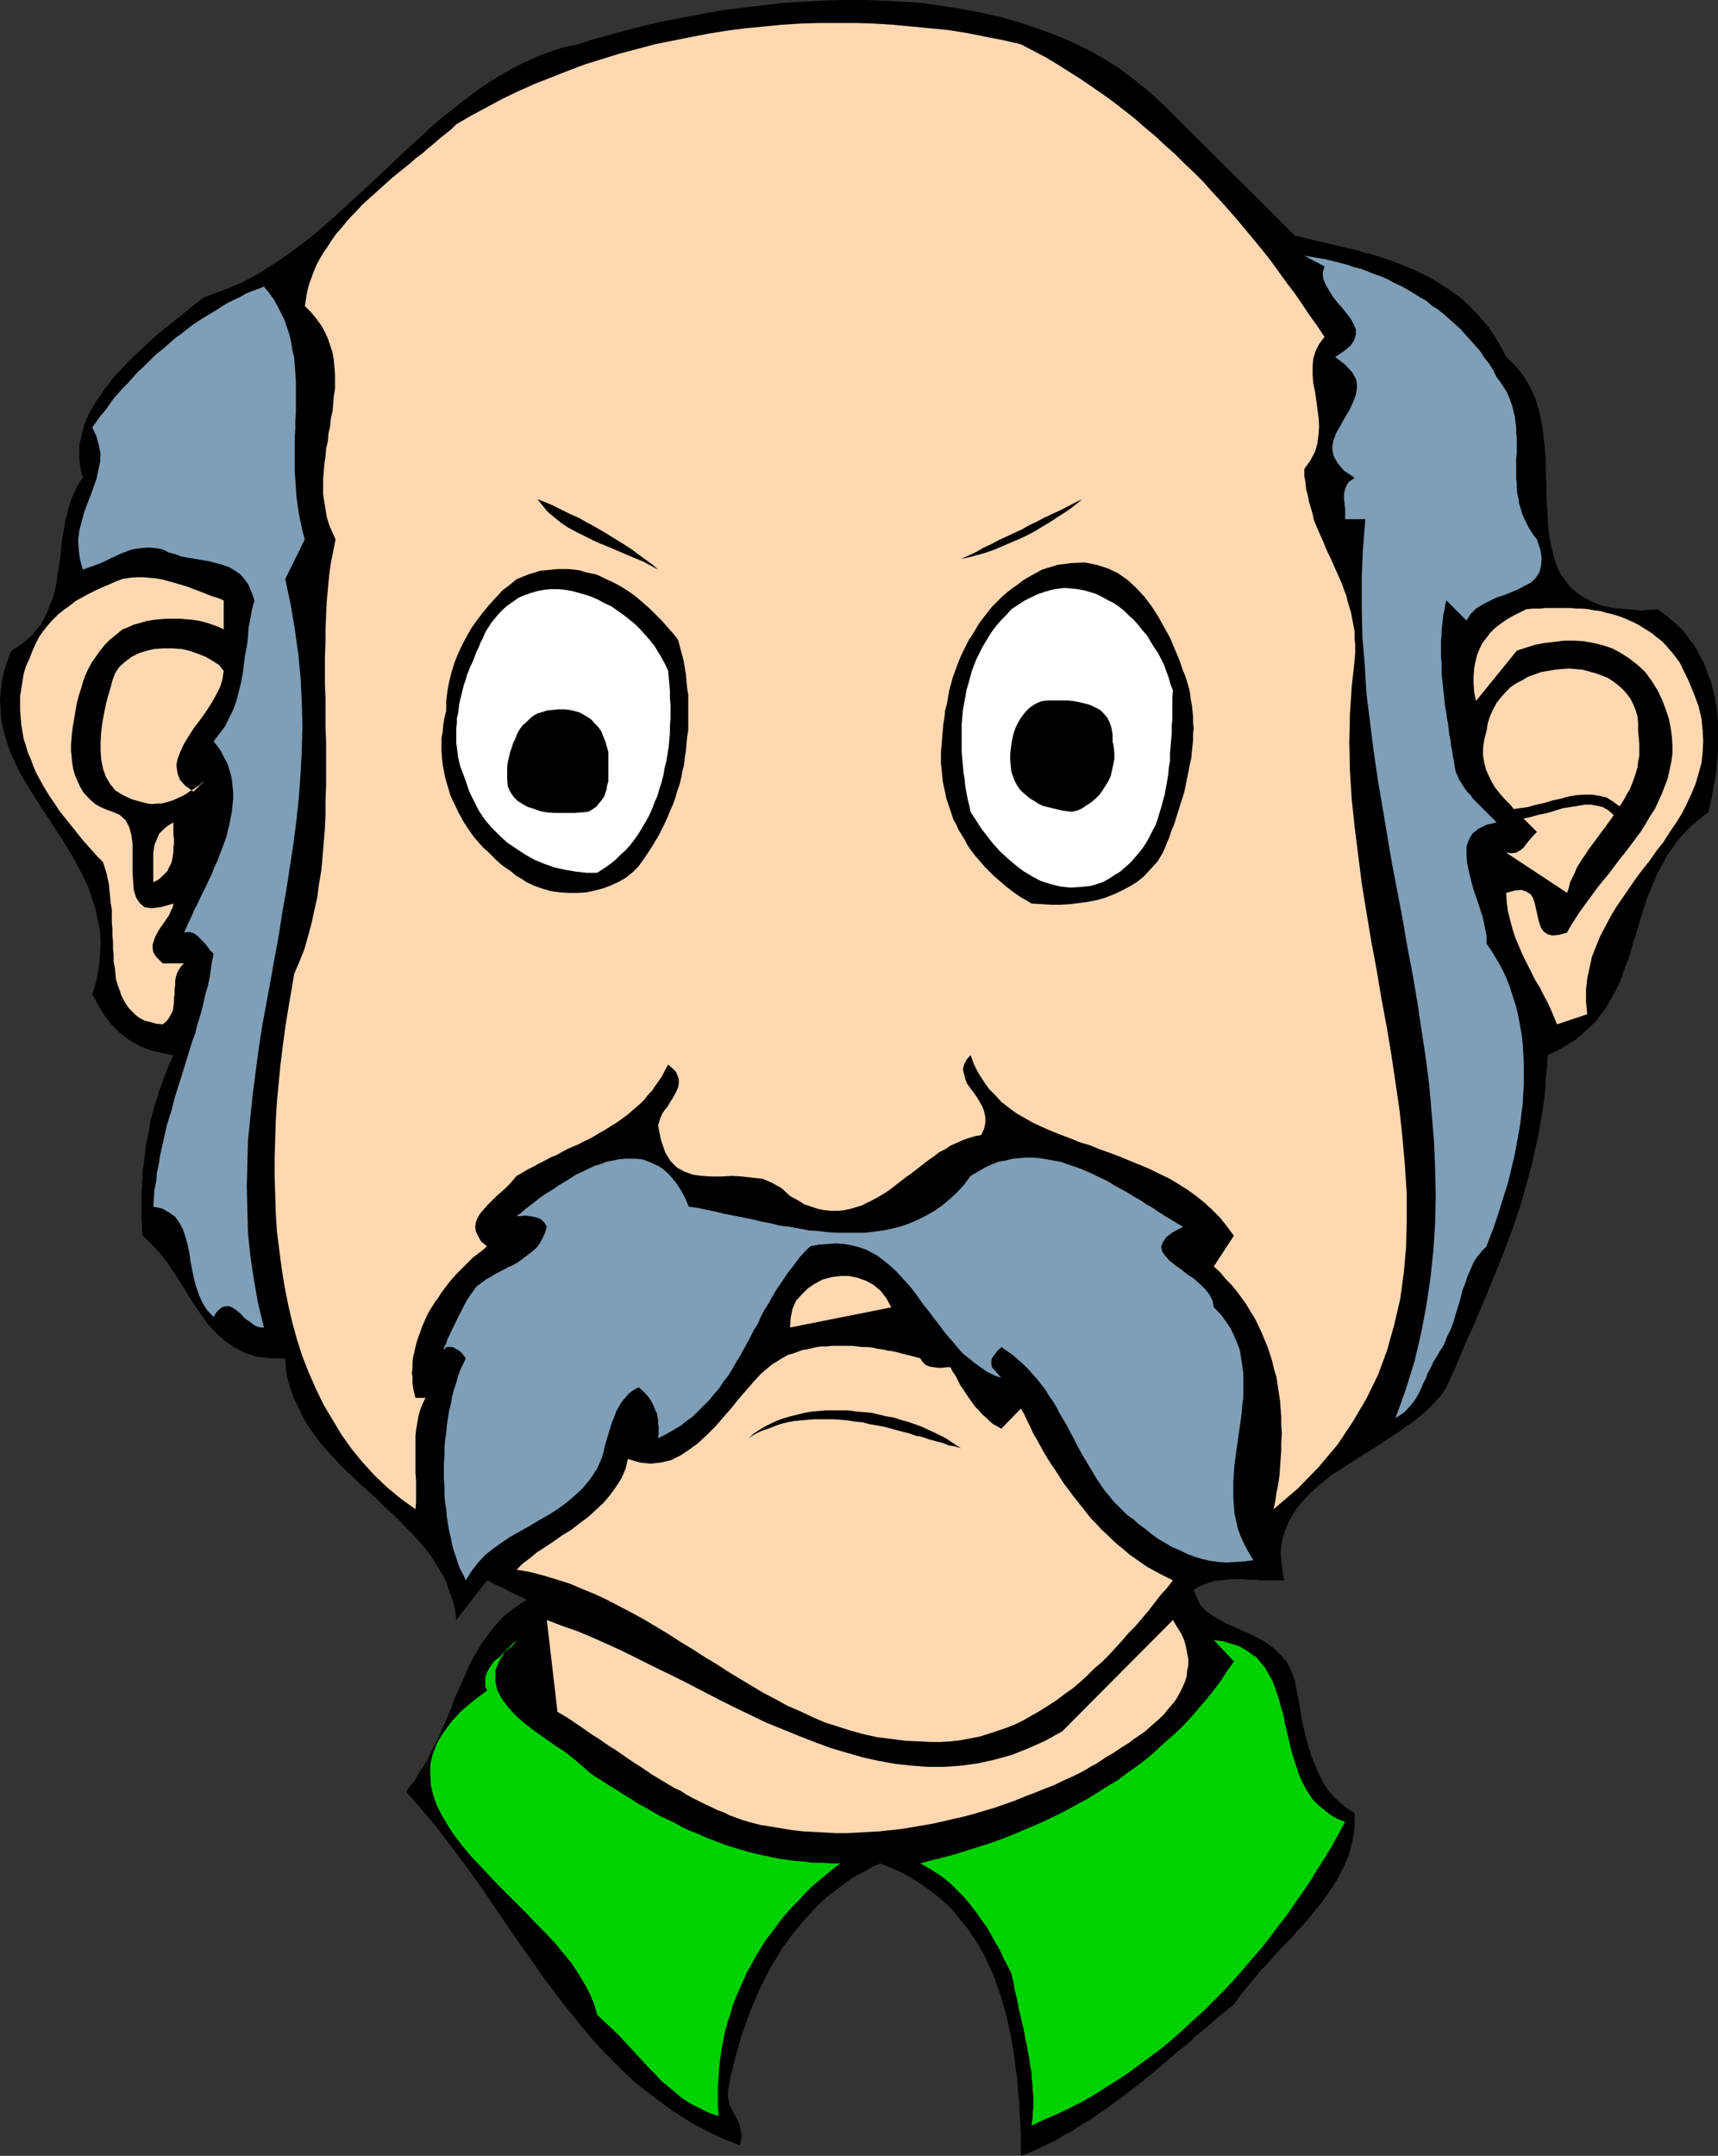
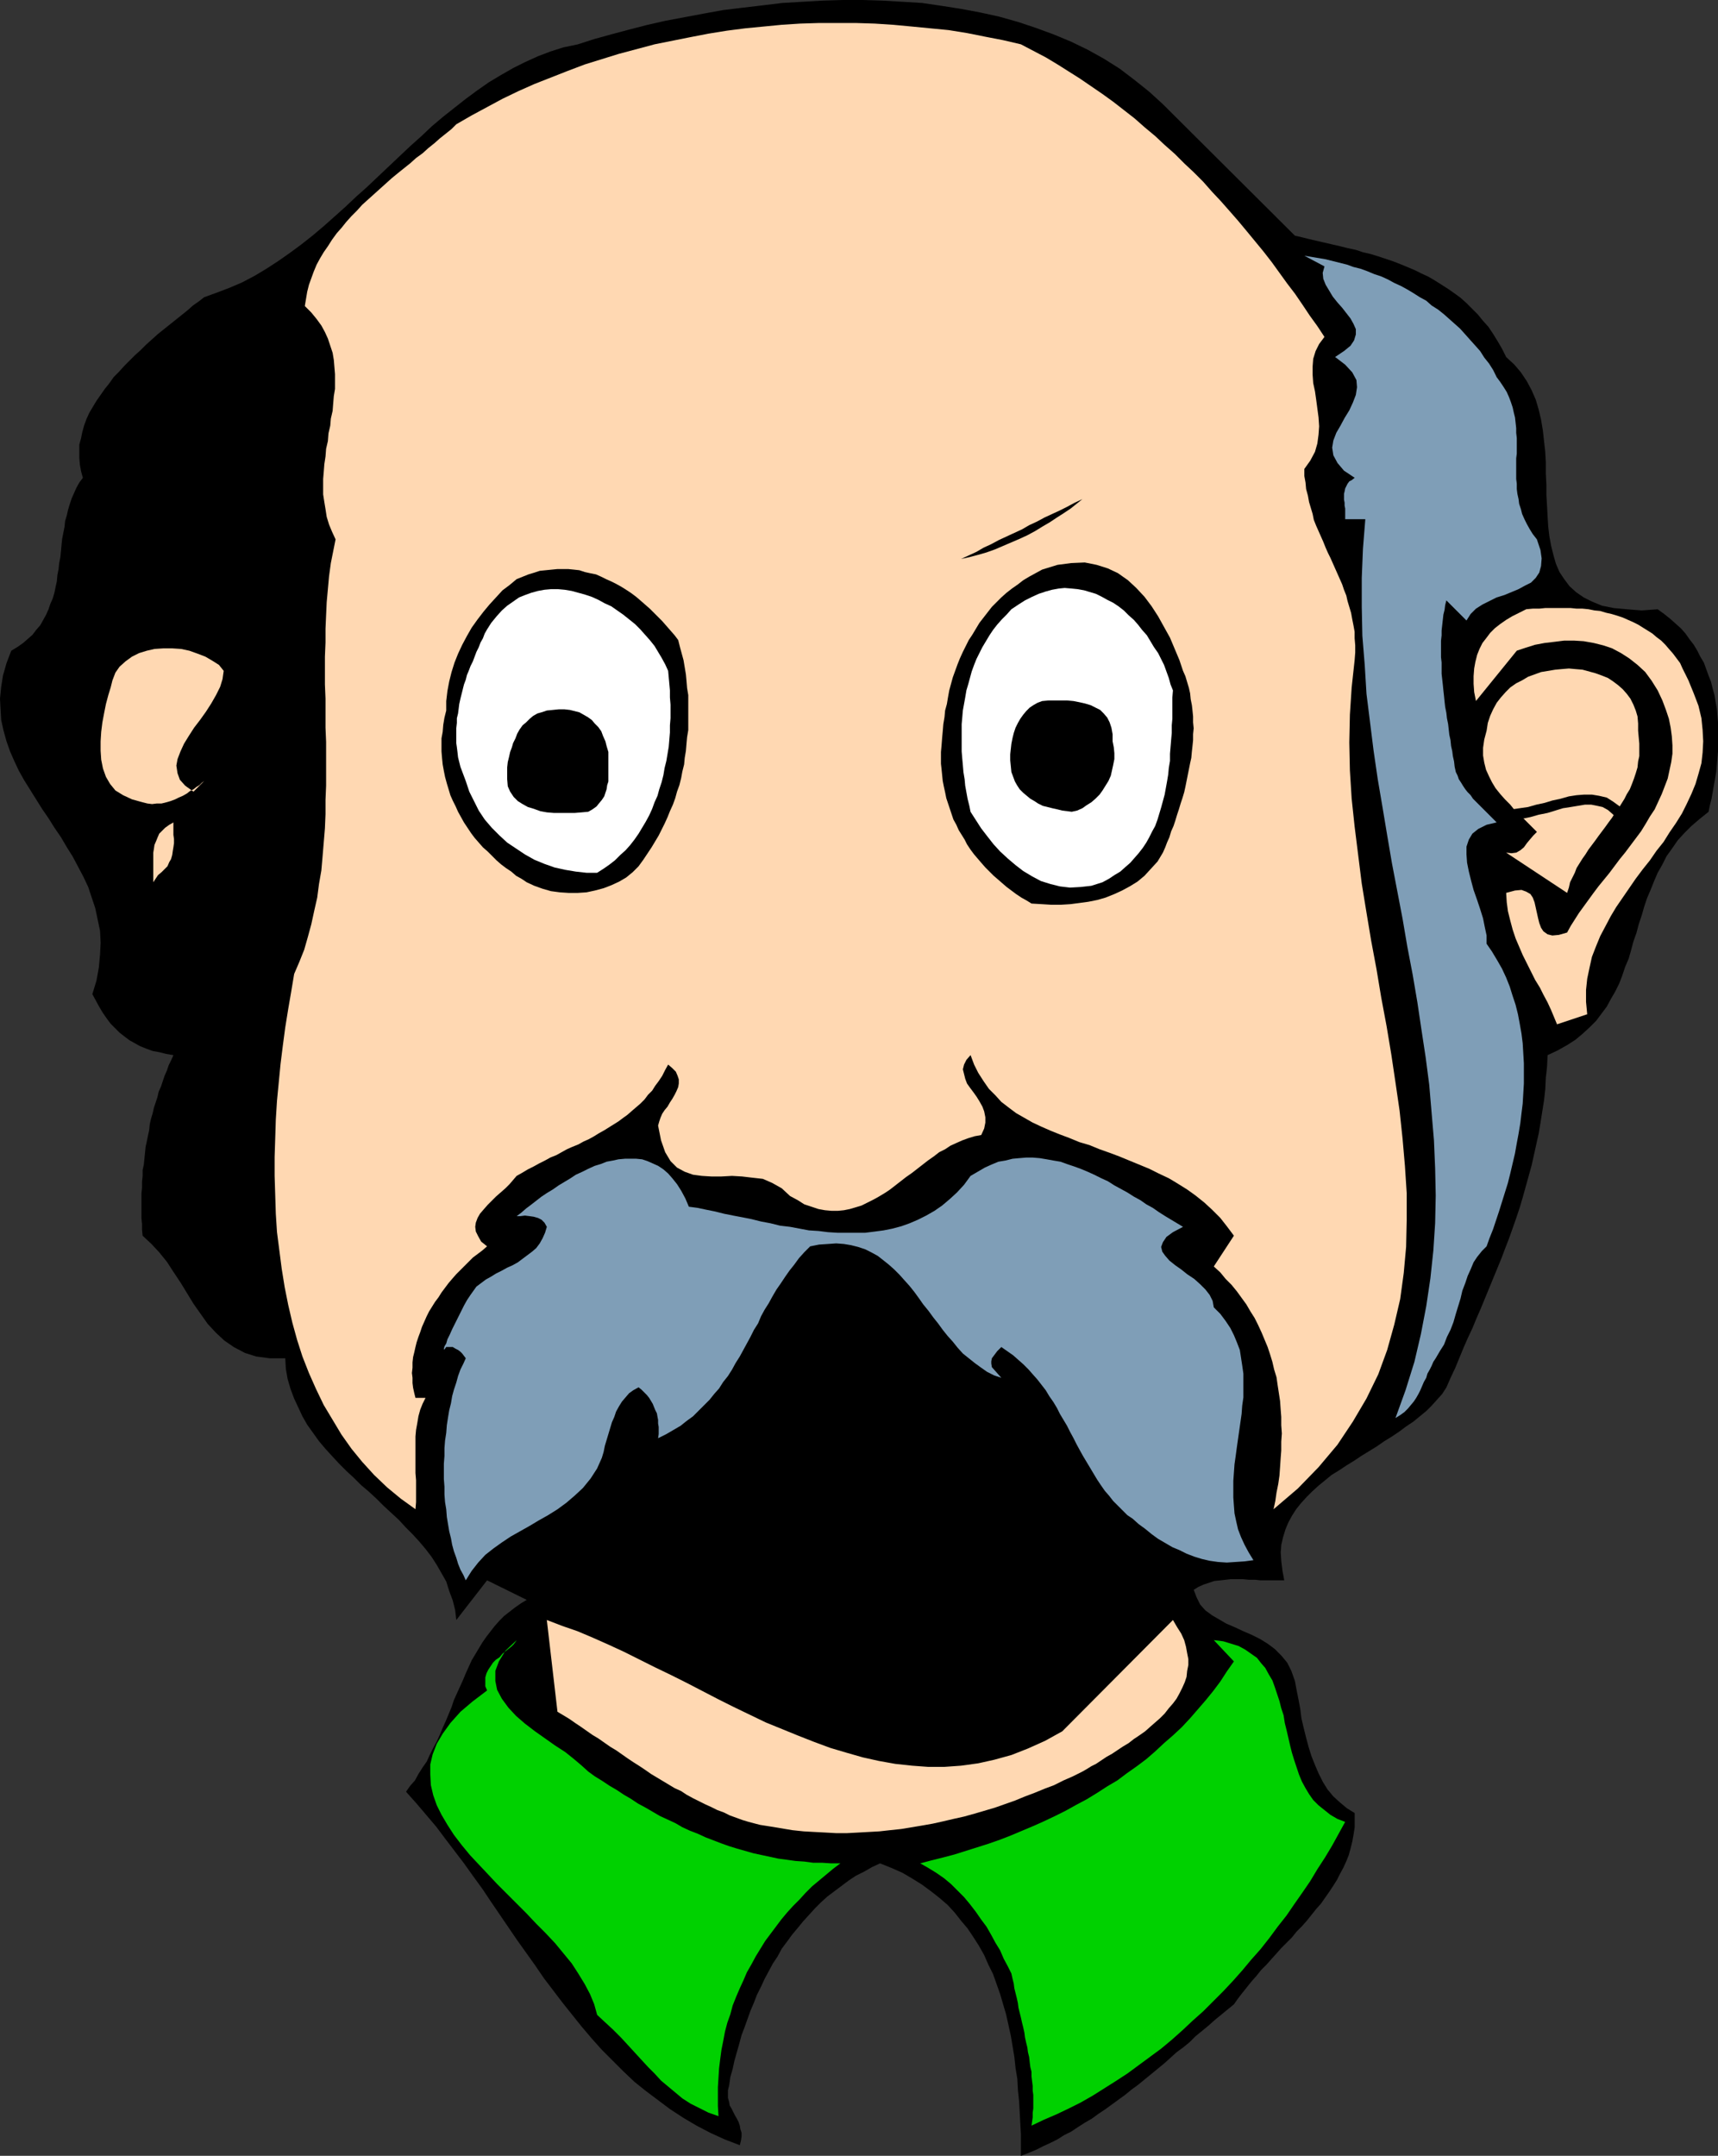
<svg xmlns="http://www.w3.org/2000/svg" xmlns:ns1="http://sodipodi.sourceforge.net/DTD/sodipodi-0.dtd" xmlns:ns2="http://www.inkscape.org/namespaces/inkscape" version="1.0" width="124.107mm" height="155.668mm" id="svg25" ns1:docname="Man - Mad.wmf">
  <rect width="100%" height="100%" fill="#333333" stroke="none" />
  <ns1:namedview id="namedview25" pagecolor="#ffffff" bordercolor="#000000" borderopacity="0.25" ns2:showpageshadow="2" ns2:pageopacity="0.0" ns2:pagecheckerboard="0" ns2:deskcolor="#d1d1d1" ns2:document-units="mm" />
  <defs id="defs1">
    <pattern id="WMFhbasepattern" patternUnits="userSpaceOnUse" width="6" height="6" x="0" y="0" />
  </defs>
  <path style="fill:#000000;fill-opacity:1;fill-rule:evenodd;stroke:none" d="m 353.537,64.313 2.101,0.485 1.939,0.485 2.101,0.485 2.101,0.485 2.101,0.485 2.101,0.485 1.939,0.485 2.262,0.485 1.939,0.646 2.101,0.485 2.101,0.646 1.939,0.646 1.939,0.646 2.101,0.808 1.939,0.808 1.939,0.808 1.939,0.97 1.777,0.808 1.939,1.131 1.777,1.131 1.777,1.131 1.616,1.131 1.777,1.293 1.616,1.454 1.616,1.616 1.454,1.454 1.454,1.778 1.454,1.616 1.293,1.939 1.293,2.101 1.131,1.939 1.131,2.262 2.262,2.101 1.777,2.101 1.616,2.424 1.293,2.424 1.131,2.585 0.808,2.747 0.646,2.747 0.485,2.909 0.323,2.909 0.323,2.909 0.162,2.909 v 3.07 l 0.162,3.07 v 2.747 l 0.162,2.909 0.162,2.909 0.162,2.747 0.323,2.747 0.485,2.585 0.646,2.585 0.646,2.262 0.969,2.262 1.293,1.939 1.454,1.939 1.777,1.616 2.101,1.454 2.262,1.131 2.747,1.131 3.232,0.646 3.555,0.323 4.04,0.323 4.363,-0.323 1.777,1.293 1.616,1.293 1.454,1.293 1.454,1.293 1.293,1.454 1.131,1.616 1.131,1.454 0.969,1.616 0.808,1.616 0.969,1.616 0.646,1.778 0.646,1.778 0.646,1.616 0.485,1.939 0.485,1.778 0.323,1.939 0.323,1.778 0.162,1.939 0.162,1.939 v 1.778 1.939 1.939 1.939 l -0.162,1.939 -0.162,1.939 -0.162,1.778 -0.323,1.939 -0.323,1.778 -0.323,1.939 -0.323,1.778 -0.485,1.939 -0.323,1.616 -2.424,1.939 -2.262,1.939 -1.939,1.939 -1.777,1.939 -1.454,2.101 -1.616,2.262 -1.131,2.262 -1.293,2.262 -0.969,2.262 -0.969,2.424 -0.969,2.262 -0.808,2.424 -0.646,2.262 -0.808,2.424 -0.646,2.424 -0.808,2.262 -0.646,2.424 -0.646,2.262 -0.969,2.262 -0.808,2.424 -0.808,2.101 -1.131,2.262 -1.131,1.939 -1.131,2.101 -1.454,1.939 -1.454,1.939 -1.777,1.778 -1.939,1.778 -1.939,1.616 -2.262,1.454 -2.585,1.454 -2.747,1.293 -0.162,3.232 -0.323,2.909 -0.162,3.232 -0.323,2.909 -0.485,3.07 -0.485,3.07 -0.485,2.909 -0.646,2.909 -0.646,2.909 -0.646,2.909 -0.808,2.909 -0.808,2.909 -0.808,2.909 -0.808,2.747 -0.969,2.909 -0.969,2.747 -0.969,2.747 -1.131,2.909 -0.969,2.585 -1.131,2.747 -1.131,2.747 -1.131,2.747 -1.131,2.747 -1.131,2.747 -1.131,2.585 -1.131,2.747 -1.293,2.747 -1.131,2.585 -1.131,2.747 -1.131,2.747 -1.293,2.747 -1.131,2.585 -1.131,1.778 -1.454,1.616 -1.454,1.616 -1.454,1.454 -1.777,1.454 -1.777,1.454 -1.939,1.293 -1.939,1.454 -1.939,1.293 -2.101,1.293 -2.101,1.454 -2.101,1.293 -2.101,1.293 -1.939,1.293 -2.101,1.293 -1.939,1.293 -2.101,1.293 -1.777,1.454 -1.777,1.454 -1.777,1.616 -1.454,1.454 -1.616,1.778 -1.293,1.616 -1.131,1.778 -0.969,1.778 -0.808,1.939 -0.646,2.101 -0.485,2.101 -0.162,2.101 0.162,2.424 0.323,2.585 0.485,2.585 h -1.616 -1.616 -1.454 -1.777 l -1.454,-0.162 h -1.777 l -1.616,-0.162 h -1.616 -1.616 l -1.454,0.162 -1.454,0.162 -1.616,0.162 -1.454,0.485 -1.454,0.485 -1.454,0.646 -1.293,0.808 0.808,2.101 0.969,1.939 1.454,1.616 1.777,1.293 1.939,1.131 1.939,1.131 2.262,0.97 2.424,1.131 2.262,0.97 2.262,1.131 2.101,1.293 1.939,1.454 1.777,1.778 1.616,1.939 1.131,2.262 0.969,2.747 0.485,2.585 0.485,2.424 0.485,2.585 0.323,2.585 0.646,2.747 0.646,2.585 0.646,2.424 0.808,2.585 0.969,2.424 0.969,2.262 1.131,2.262 1.293,2.101 1.616,1.939 1.777,1.616 1.939,1.616 2.101,1.293 v 1.939 1.939 l -0.323,2.101 -0.323,1.778 -0.485,1.939 -0.485,1.778 -0.646,1.616 -0.808,1.778 -0.969,1.778 -0.808,1.616 -1.131,1.778 -0.969,1.454 -1.131,1.616 -1.131,1.616 -1.293,1.454 -1.293,1.616 -1.293,1.616 -1.293,1.454 -1.454,1.454 -1.293,1.616 -1.454,1.454 -1.454,1.454 -1.293,1.454 -1.454,1.616 -1.293,1.454 -1.454,1.454 -1.293,1.616 -1.293,1.454 -1.293,1.616 -1.293,1.616 -1.131,1.454 -1.131,1.616 -1.777,1.454 -1.777,1.454 -1.777,1.454 -1.616,1.454 -1.777,1.454 -1.777,1.454 -1.616,1.616 -1.777,1.454 -1.777,1.293 -1.777,1.616 -1.616,1.454 -1.777,1.454 -1.777,1.454 -1.777,1.454 -1.777,1.454 -1.777,1.293 -1.777,1.454 -1.777,1.293 -1.777,1.293 -1.777,1.293 -1.939,1.293 -1.777,1.293 -1.939,1.131 -1.777,1.131 -1.939,1.293 -1.939,0.97 -1.777,1.131 -1.939,0.97 -2.101,0.97 -1.939,0.97 -1.939,0.808 -2.101,0.808 v -2.909 -3.07 l -0.162,-2.909 -0.162,-3.07 -0.162,-2.909 -0.323,-3.07 -0.162,-3.07 -0.485,-2.909 -0.323,-3.07 -0.485,-2.909 -0.485,-2.909 -0.646,-2.909 -0.646,-2.909 -0.808,-2.747 -0.808,-2.747 -0.969,-2.747 -0.969,-2.747 -1.293,-2.585 -1.131,-2.585 -1.454,-2.585 -1.454,-2.262 -1.616,-2.424 -1.777,-2.101 -1.777,-2.262 -1.939,-2.101 -2.262,-1.939 -2.262,-1.778 -2.424,-1.778 -2.585,-1.616 -2.747,-1.616 -2.908,-1.293 -3.232,-1.293 -2.101,0.97 -2.262,1.293 -2.262,1.131 -1.939,1.293 -1.939,1.454 -1.939,1.454 -1.939,1.454 -1.777,1.616 -1.616,1.616 -1.616,1.778 -1.616,1.778 -1.454,1.778 -1.616,1.939 -1.293,1.778 -1.454,1.939 -1.131,2.101 -1.293,1.939 -1.131,2.101 -1.131,2.101 -0.969,2.101 -1.131,2.262 -0.808,2.101 -0.969,2.262 -0.808,2.262 -0.808,2.262 -0.808,2.101 -0.646,2.424 -0.646,2.262 -0.646,2.262 -0.485,2.262 -0.646,2.262 -0.323,2.262 -0.323,1.293 v 1.131 0.97 l 0.323,1.131 0.162,0.97 0.485,0.808 0.485,0.97 0.485,0.97 0.485,0.808 0.485,0.97 0.323,0.97 0.162,0.97 0.323,0.97 v 0.97 l -0.162,1.131 -0.323,1.293 -4.201,-1.616 -3.878,-1.778 -3.716,-1.939 -3.555,-2.101 -3.716,-2.424 -3.232,-2.424 -3.232,-2.424 -3.232,-2.585 -3.07,-2.909 -2.908,-2.909 -2.908,-2.909 -2.747,-3.07 -2.747,-3.232 -2.585,-3.232 -2.585,-3.232 -2.585,-3.393 -2.585,-3.393 -2.424,-3.555 -2.424,-3.393 -2.424,-3.393 -2.424,-3.555 -2.424,-3.555 -2.424,-3.555 -2.262,-3.393 -2.585,-3.555 -2.424,-3.393 -2.585,-3.393 -2.585,-3.393 -2.424,-3.232 -2.747,-3.232 -2.747,-3.232 -2.747,-3.07 1.131,-1.616 1.293,-1.454 0.969,-1.778 1.131,-1.778 1.131,-1.616 0.808,-1.778 0.969,-1.939 0.969,-1.778 0.808,-1.778 0.808,-1.939 0.808,-1.778 0.808,-1.939 0.808,-1.939 0.646,-1.939 0.808,-1.778 0.808,-1.778 0.808,-1.778 0.808,-1.939 0.808,-1.778 0.808,-1.778 0.969,-1.616 0.969,-1.616 0.969,-1.616 1.131,-1.616 1.131,-1.454 1.131,-1.454 1.293,-1.454 1.293,-1.293 1.454,-1.131 1.454,-1.131 1.616,-1.131 1.616,-0.97 -10.826,-5.333 -8.402,10.827 -0.323,-2.747 -0.646,-2.585 -0.969,-2.585 -0.808,-2.585 -1.293,-2.262 -1.293,-2.262 -1.454,-2.262 -1.616,-2.101 -1.777,-2.101 -1.777,-1.939 -1.939,-1.939 -1.777,-1.939 -2.101,-1.939 -2.101,-1.939 -1.939,-1.939 -2.101,-1.939 -2.101,-1.778 -1.939,-1.939 -2.101,-1.939 -1.939,-1.939 -1.939,-2.101 -1.777,-1.939 -1.777,-2.101 -1.616,-2.262 -1.616,-2.262 -1.293,-2.262 -1.131,-2.424 -1.131,-2.424 -0.969,-2.585 -0.808,-2.747 -0.485,-2.747 -0.162,-2.909 h -4.201 l -3.716,-0.485 -3.07,-0.97 -3.07,-1.616 -2.585,-1.778 -2.262,-2.101 -2.262,-2.424 -1.939,-2.747 -1.939,-2.747 -1.777,-2.909 -1.777,-2.909 -1.939,-2.909 -1.777,-2.747 -2.101,-2.585 -2.101,-2.262 -2.424,-2.262 -0.162,-1.616 v -1.616 l -0.162,-1.616 v -1.778 -1.616 -1.616 -1.616 l 0.162,-1.616 v -1.616 l 0.162,-1.616 v -1.616 l 0.323,-1.454 0.162,-1.616 0.162,-1.616 0.162,-1.616 0.323,-1.454 0.323,-1.616 0.323,-1.454 0.162,-1.616 0.323,-1.454 0.485,-1.616 0.323,-1.454 0.485,-1.454 0.485,-1.454 0.323,-1.454 0.646,-1.454 0.485,-1.454 0.485,-1.454 0.646,-1.454 0.485,-1.454 0.646,-1.293 0.646,-1.454 -1.939,-0.323 -1.939,-0.485 -1.777,-0.323 -1.777,-0.646 -1.616,-0.646 -1.454,-0.808 -1.454,-0.808 -1.293,-0.97 -1.454,-1.131 -1.131,-1.131 -1.293,-1.293 -0.969,-1.293 -1.131,-1.616 -0.969,-1.616 -0.969,-1.778 -0.969,-1.778 1.131,-3.717 0.646,-3.555 0.323,-3.555 0.162,-3.232 -0.162,-3.232 -0.646,-3.07 -0.646,-3.07 -0.969,-2.909 -0.969,-2.909 -1.293,-2.747 -1.454,-2.747 -1.454,-2.747 -1.616,-2.585 -1.616,-2.747 -1.777,-2.585 -1.616,-2.585 -1.777,-2.585 -1.616,-2.585 -1.616,-2.585 L 6.625,212.977 5.171,210.392 3.878,207.645 2.747,205.059 1.777,202.312 0.969,199.403 0.323,196.495 0.162,193.748 0,190.678 l 0.323,-3.232 0.485,-3.07 0.969,-3.393 1.293,-3.393 1.616,-0.97 1.616,-1.131 1.293,-1.131 1.293,-1.131 0.969,-1.293 1.131,-1.293 0.808,-1.454 0.808,-1.454 0.646,-1.454 0.485,-1.454 0.646,-1.454 0.485,-1.616 0.323,-1.616 0.323,-1.454 0.162,-1.778 0.323,-1.616 0.162,-1.616 0.323,-1.616 0.162,-1.616 0.162,-1.778 0.162,-1.616 0.323,-1.616 0.323,-1.616 0.162,-1.616 0.485,-1.616 0.323,-1.454 0.485,-1.616 0.485,-1.454 0.646,-1.454 0.646,-1.454 0.808,-1.454 0.969,-1.293 -0.485,-1.778 -0.323,-1.778 -0.162,-1.939 v -1.778 -1.778 l 0.485,-1.778 0.323,-1.616 0.485,-1.778 0.646,-1.778 0.808,-1.778 0.969,-1.616 0.969,-1.616 1.131,-1.616 1.131,-1.616 1.293,-1.616 1.131,-1.616 1.454,-1.454 1.454,-1.616 1.454,-1.454 1.454,-1.454 1.616,-1.454 1.454,-1.454 1.616,-1.454 1.616,-1.454 1.616,-1.293 1.616,-1.293 1.616,-1.293 1.616,-1.293 1.616,-1.293 1.454,-1.293 1.616,-1.131 1.454,-1.131 3.555,-1.293 3.393,-1.293 3.393,-1.454 3.393,-1.778 3.232,-1.939 3.232,-2.101 3.232,-2.262 3.07,-2.262 3.07,-2.424 3.07,-2.585 2.908,-2.585 3.07,-2.747 2.908,-2.747 2.908,-2.585 3.07,-2.909 2.908,-2.747 2.908,-2.747 2.908,-2.747 3.07,-2.747 2.908,-2.747 3.07,-2.585 3.07,-2.424 3.07,-2.424 3.07,-2.262 3.232,-2.262 3.232,-1.939 3.393,-1.939 3.232,-1.616 3.555,-1.616 3.393,-1.293 3.555,-1.131 3.878,-0.808 4.524,-1.454 4.686,-1.293 4.847,-1.293 5.009,-1.293 5.009,-1.131 5.171,-0.97 5.171,-0.97 5.332,-0.97 5.332,-0.646 5.494,-0.646 5.332,-0.646 5.494,-0.323 5.494,-0.323 L 230.09,0 h 5.494 l 5.332,0.162 5.494,0.323 5.332,0.323 5.494,0.808 5.171,0.808 5.171,0.97 5.171,1.131 5.171,1.454 4.847,1.616 4.847,1.778 4.686,1.939 4.686,2.262 4.363,2.424 4.363,2.747 4.04,3.07 4.039,3.232 3.716,3.393 z" id="path1" />
  <path style="fill:#ffd8b2;fill-opacity:1;fill-rule:evenodd;stroke:none" d="m 361.616,91.945 -1.454,1.939 -0.969,1.939 -0.646,2.101 -0.162,2.101 v 2.262 l 0.162,2.262 0.485,2.262 0.323,2.262 0.323,2.424 0.323,2.424 0.162,2.424 -0.162,2.262 -0.323,2.424 -0.646,2.262 -1.293,2.424 -1.616,2.262 v 1.939 l 0.323,1.778 0.162,1.778 0.485,1.778 0.323,1.778 0.485,1.616 0.485,1.616 0.323,1.616 0.646,1.616 0.646,1.454 0.646,1.454 0.646,1.454 0.646,1.616 0.646,1.454 0.646,1.293 0.646,1.454 0.646,1.454 0.646,1.454 0.646,1.454 0.646,1.454 0.485,1.454 0.646,1.616 0.323,1.454 0.485,1.616 0.485,1.616 0.323,1.778 0.323,1.616 0.323,1.778 v 1.778 l 0.162,1.939 v 1.939 l -0.162,2.101 -0.808,7.433 -0.485,7.433 -0.162,7.595 0.162,7.595 0.485,7.756 0.808,7.595 0.969,7.756 0.969,7.756 1.293,7.918 1.293,7.756 1.454,7.756 1.293,7.756 1.454,7.756 1.293,7.756 1.131,7.595 1.131,7.756 0.808,7.595 0.646,7.433 0.485,7.433 v 7.433 l -0.162,7.272 -0.646,7.11 -0.969,7.11 -1.616,6.948 -1.939,6.948 -2.424,6.625 -3.232,6.625 -3.716,6.302 -4.201,6.302 -5.171,6.14 -5.655,5.817 -6.625,5.656 0.485,-2.262 0.323,-2.262 0.485,-2.424 0.323,-2.262 0.162,-2.262 0.162,-2.424 0.162,-2.101 v -2.424 l 0.162,-2.262 -0.162,-2.262 v -2.262 l -0.162,-2.101 -0.162,-2.262 -0.323,-2.101 -0.323,-2.101 -0.323,-2.262 -0.646,-2.101 -0.485,-2.101 -0.646,-2.101 -0.646,-1.939 -0.808,-1.939 -0.808,-1.939 -0.969,-2.101 -0.969,-1.939 -1.131,-1.778 -1.131,-1.939 -1.293,-1.778 -1.293,-1.778 -1.454,-1.778 -1.616,-1.616 -1.454,-1.778 -1.777,-1.616 5.494,-8.403 -1.939,-2.585 -1.777,-2.262 -2.262,-2.262 -2.101,-1.939 -2.424,-1.939 -2.262,-1.616 -2.585,-1.616 -2.424,-1.454 -2.747,-1.293 -2.585,-1.293 -2.747,-1.131 -2.747,-1.131 -2.747,-1.131 -2.585,-0.97 -2.747,-0.97 -2.747,-1.131 -2.747,-0.808 -2.747,-1.131 -2.585,-0.97 -2.424,-0.97 -2.585,-1.131 -2.424,-1.131 -2.262,-1.293 -2.262,-1.293 -1.939,-1.454 -2.101,-1.616 -1.616,-1.778 -1.777,-1.778 -1.454,-2.101 -1.454,-2.262 -1.131,-2.262 -0.969,-2.585 -1.131,1.293 -0.646,1.293 -0.323,1.293 0.323,1.293 0.323,1.293 0.485,1.293 0.808,1.131 0.969,1.293 0.808,1.131 0.808,1.293 0.808,1.454 0.485,1.293 0.323,1.616 v 1.454 l -0.323,1.616 -0.808,1.778 -1.777,0.323 -1.616,0.485 -1.777,0.646 -1.454,0.646 -1.777,0.808 -1.454,0.97 -1.616,0.808 -1.454,1.131 -1.616,1.131 -1.454,1.131 -1.454,1.131 -1.454,1.131 -1.616,1.131 -1.454,1.131 -1.454,1.131 -1.454,1.131 -1.454,0.97 -1.616,0.97 -1.454,0.808 -1.616,0.808 -1.616,0.808 -1.616,0.485 -1.616,0.485 -1.616,0.323 -1.616,0.162 h -1.777 l -1.777,-0.162 -1.777,-0.323 -1.939,-0.646 -1.939,-0.646 -1.777,-1.131 -2.101,-1.131 -2.262,-2.101 -2.585,-1.454 -2.585,-1.131 -2.908,-0.323 -2.747,-0.323 -2.747,-0.162 -2.908,0.162 h -2.747 l -2.585,-0.162 -2.424,-0.323 -2.262,-0.808 -2.101,-1.131 -1.777,-1.778 -1.454,-2.424 -1.131,-3.232 -0.808,-4.04 0.323,-1.131 0.323,-0.97 0.485,-1.131 0.646,-0.97 0.808,-0.97 0.646,-1.131 0.646,-0.97 0.646,-1.131 0.485,-0.97 0.485,-1.131 0.162,-0.97 v -1.131 l -0.323,-0.97 -0.485,-1.131 -0.969,-0.97 -1.131,-0.97 -0.808,1.454 -0.808,1.616 -0.969,1.454 -0.969,1.293 -0.808,1.293 -1.131,1.131 -0.969,1.293 -1.131,1.131 -1.131,0.97 -1.131,0.97 -1.293,1.131 -1.131,0.808 -1.293,0.97 -1.293,0.808 -1.293,0.808 -1.293,0.808 -1.454,0.808 -1.293,0.808 -1.454,0.808 -1.454,0.646 -1.454,0.808 -1.616,0.646 -1.454,0.646 -1.454,0.808 -1.454,0.808 -1.616,0.646 -1.454,0.808 -1.616,0.808 -1.454,0.808 -1.616,0.808 -1.616,0.97 -1.454,0.808 -0.969,1.131 -0.969,1.131 -1.131,1.131 -1.293,1.131 -1.293,1.131 -1.131,1.131 -1.131,1.131 -1.131,1.293 -0.969,1.131 -0.646,1.131 -0.485,1.293 -0.162,1.131 0.162,1.293 0.646,1.293 0.808,1.454 1.616,1.293 -1.293,1.131 -1.293,0.97 -1.293,0.97 -1.131,1.131 -1.131,1.131 -1.131,1.131 -1.131,1.131 -1.131,1.293 -0.969,1.131 -0.969,1.293 -0.969,1.293 -0.808,1.293 -0.969,1.293 -0.808,1.293 -0.808,1.293 -0.646,1.293 -0.646,1.454 -0.646,1.454 -0.485,1.454 -0.485,1.293 -0.485,1.454 -0.323,1.293 -0.323,1.454 -0.323,1.293 -0.162,1.454 v 1.454 l -0.162,1.454 0.162,1.293 v 1.454 l 0.162,1.293 0.323,1.454 0.323,1.293 h 2.747 l -0.808,1.616 -0.646,1.616 -0.485,1.778 -0.323,1.939 -0.323,1.778 -0.162,1.778 v 1.939 2.101 1.939 1.939 2.101 l 0.162,1.939 v 2.101 1.939 1.939 l -0.162,1.939 -4.04,-2.909 -3.716,-3.07 -3.555,-3.393 -3.232,-3.555 -2.908,-3.555 -2.747,-3.878 -2.424,-4.04 -2.424,-4.04 -2.101,-4.363 -1.939,-4.363 -1.777,-4.525 -1.454,-4.525 -1.293,-4.686 -1.131,-4.848 -0.969,-4.848 -0.808,-5.009 -0.646,-5.009 -0.646,-5.009 -0.323,-5.009 -0.162,-5.171 -0.162,-5.171 v -5.171 l 0.162,-5.009 0.162,-5.171 0.323,-5.171 0.485,-5.009 0.485,-5.009 0.646,-5.171 0.646,-4.848 0.808,-5.009 0.808,-4.686 0.808,-4.848 1.454,-3.393 1.293,-3.232 0.969,-3.393 0.969,-3.555 0.808,-3.717 0.808,-3.555 0.485,-3.717 0.646,-3.717 0.323,-3.717 0.323,-3.878 0.323,-3.878 0.162,-3.878 v -3.878 l 0.162,-3.878 v -4.04 -4.04 -3.878 l -0.162,-3.878 v -4.04 -3.878 l -0.162,-3.878 v -3.717 -3.878 l 0.162,-3.878 v -3.717 l 0.162,-3.717 0.162,-3.555 0.323,-3.555 0.323,-3.555 0.485,-3.555 0.646,-3.232 0.646,-3.232 -0.969,-2.101 -0.808,-1.939 -0.646,-2.101 -0.323,-2.101 -0.323,-1.939 -0.323,-2.101 v -2.101 -2.101 l 0.162,-1.939 0.162,-2.101 0.323,-2.101 0.162,-2.101 0.485,-2.101 0.162,-2.101 0.485,-2.101 0.162,-1.939 0.485,-2.101 0.162,-2.101 0.162,-1.939 0.323,-1.939 v -2.101 -1.939 l -0.162,-1.939 -0.162,-1.939 -0.323,-1.939 -0.646,-1.939 -0.646,-1.939 -0.808,-1.778 -0.969,-1.778 -1.293,-1.778 -1.454,-1.778 -1.777,-1.778 0.323,-1.939 0.323,-1.939 0.485,-1.939 0.646,-1.778 0.646,-1.778 0.808,-1.939 0.969,-1.778 0.969,-1.616 1.131,-1.616 1.131,-1.778 1.293,-1.778 1.293,-1.454 1.293,-1.616 1.454,-1.616 1.454,-1.454 1.454,-1.616 1.616,-1.454 1.616,-1.454 1.616,-1.454 1.616,-1.454 1.616,-1.454 1.777,-1.454 1.616,-1.293 1.616,-1.293 1.616,-1.454 1.777,-1.293 1.616,-1.454 1.616,-1.293 1.454,-1.293 1.616,-1.293 1.616,-1.293 1.293,-1.293 4.201,-2.424 4.201,-2.262 4.201,-2.262 4.363,-2.101 4.363,-1.939 4.524,-1.778 4.524,-1.778 4.686,-1.778 4.686,-1.454 4.686,-1.454 4.847,-1.293 4.847,-1.293 4.847,-0.97 4.847,-0.97 5.009,-0.97 5.009,-0.808 5.009,-0.646 5.009,-0.485 5.009,-0.485 5.009,-0.323 5.171,-0.162 h 5.009 5.009 l 5.171,0.162 5.009,0.323 5.171,0.485 5.009,0.485 5.009,0.485 5.009,0.808 4.847,0.97 5.009,0.97 4.847,1.131 3.393,1.778 3.393,1.778 3.232,1.939 3.07,1.939 3.07,1.939 3.07,2.101 3.07,2.101 2.908,2.101 2.908,2.262 2.908,2.262 2.747,2.424 2.908,2.424 2.585,2.424 2.747,2.424 2.585,2.585 2.585,2.424 2.585,2.585 2.424,2.747 2.424,2.585 2.424,2.747 2.262,2.585 2.424,2.909 2.262,2.747 2.262,2.747 2.262,2.909 2.101,2.909 2.101,2.909 2.101,2.747 2.101,3.07 1.939,2.909 2.101,2.909 z" id="path2" />
  <path style="fill:#7f9eb7;fill-opacity:1;fill-rule:evenodd;stroke:none" d="m 408.635,102.934 0.969,1.293 0.969,1.454 0.808,1.293 0.646,1.454 0.485,1.293 0.485,1.454 0.323,1.454 0.323,1.293 0.162,1.454 0.162,1.454 v 1.293 l 0.162,1.454 v 1.293 1.454 1.454 l -0.162,1.293 v 1.454 1.454 1.293 1.454 l 0.162,1.293 v 1.454 l 0.162,1.293 0.323,1.454 0.162,1.293 0.485,1.454 0.323,1.293 0.646,1.454 0.646,1.293 0.808,1.454 0.808,1.293 1.131,1.454 0.969,2.909 0.323,2.262 -0.162,2.101 -0.485,1.778 -0.969,1.454 -1.293,1.293 -1.616,0.808 -1.777,0.97 -1.939,0.808 -1.939,0.808 -2.101,0.646 -1.939,0.97 -1.939,0.97 -1.777,1.131 -1.454,1.454 -1.131,1.778 -5.494,-5.494 -0.323,1.293 -0.162,1.293 -0.323,1.293 -0.162,1.454 -0.162,1.454 -0.162,1.454 v 1.293 l -0.162,1.454 v 1.454 1.616 1.454 l 0.162,1.454 v 1.454 1.616 l 0.162,1.454 0.162,1.454 0.162,1.616 0.162,1.454 0.162,1.616 0.162,1.454 0.323,1.616 0.162,1.454 0.323,1.616 0.162,1.454 0.162,1.454 0.323,1.454 0.162,1.616 0.323,1.454 0.162,1.293 0.323,1.454 0.162,1.454 0.323,1.454 0.485,0.97 0.323,0.97 0.646,0.97 0.485,0.808 0.646,0.97 0.646,0.808 0.808,0.808 0.646,0.97 0.808,0.808 0.808,0.808 0.808,0.808 0.808,0.808 0.808,0.808 0.808,0.808 0.808,0.808 0.808,0.808 -2.747,0.646 -2.262,1.131 -1.616,1.293 -0.969,1.616 -0.646,1.939 v 2.101 l 0.162,2.262 0.485,2.424 0.646,2.585 0.646,2.424 0.969,2.747 0.808,2.424 0.808,2.585 0.485,2.424 0.485,2.262 v 2.262 l 1.454,2.101 1.454,2.424 1.293,2.262 1.131,2.424 0.969,2.424 0.808,2.585 0.808,2.424 0.646,2.585 0.485,2.585 0.485,2.747 0.323,2.585 0.162,2.747 0.162,2.747 v 2.585 2.909 l -0.162,2.747 -0.162,2.747 -0.323,2.585 -0.323,2.747 -0.485,2.909 -0.485,2.585 -0.485,2.747 -0.646,2.747 -0.646,2.747 -0.646,2.585 -0.808,2.585 -0.808,2.585 -0.808,2.585 -0.808,2.424 -0.808,2.424 -0.969,2.424 -0.808,2.262 -1.293,1.293 -1.293,1.616 -0.969,1.454 -0.808,1.939 -0.808,1.778 -0.646,1.939 -0.808,2.101 -0.485,2.101 -0.646,2.101 -0.646,2.101 -0.646,2.262 -0.808,2.101 -0.969,1.939 -0.808,2.101 -1.131,1.778 -1.131,1.939 -0.646,0.97 -0.485,1.131 -0.485,0.97 -0.646,1.131 -0.323,1.131 -0.646,1.131 -0.485,1.131 -0.485,1.131 -0.485,0.97 -0.646,1.131 -0.646,0.97 -0.808,0.97 -0.808,0.97 -0.969,0.97 -1.131,0.808 -1.293,0.808 2.747,-7.595 2.424,-7.756 1.777,-7.595 1.454,-7.595 1.131,-7.595 0.808,-7.595 0.485,-7.433 0.162,-7.595 -0.162,-7.433 -0.323,-7.595 -0.646,-7.595 -0.646,-7.595 -0.969,-7.433 -1.131,-7.433 -1.131,-7.595 -1.293,-7.595 -1.454,-7.595 -1.293,-7.595 -1.454,-7.595 -1.454,-7.595 -1.293,-7.595 -1.293,-7.756 -1.293,-7.595 -1.131,-7.756 -0.969,-7.756 -0.969,-7.756 -0.485,-7.918 -0.646,-7.918 -0.162,-7.918 v -7.918 l 0.323,-7.918 0.646,-8.08 h -5.494 v -0.646 -0.808 -0.646 -0.808 l -0.162,-0.808 v -0.808 l -0.162,-0.808 v -0.808 -0.808 l 0.162,-0.646 0.162,-0.808 0.323,-0.646 0.323,-0.646 0.485,-0.646 0.646,-0.323 0.808,-0.646 -2.908,-1.939 -1.777,-2.101 -1.131,-2.101 -0.323,-2.101 0.323,-1.939 0.808,-2.101 1.131,-1.939 1.131,-2.101 1.293,-2.101 0.969,-2.101 0.808,-2.101 0.323,-2.101 -0.162,-1.939 -1.131,-2.101 -1.939,-2.101 -2.747,-2.101 2.424,-1.616 1.777,-1.454 0.969,-1.454 0.485,-1.616 v -1.454 l -0.646,-1.454 -0.808,-1.454 -1.131,-1.454 -1.131,-1.454 -1.293,-1.454 -1.293,-1.616 -0.969,-1.616 -0.969,-1.616 -0.646,-1.616 -0.162,-1.616 0.485,-1.778 -5.494,-2.909 1.939,0.323 1.939,0.323 1.939,0.323 1.939,0.485 1.939,0.485 1.939,0.485 1.777,0.646 1.939,0.485 1.777,0.646 1.939,0.808 1.939,0.646 1.777,0.808 1.777,0.97 1.777,0.808 1.777,0.97 1.616,0.97 1.777,1.131 1.777,0.97 1.454,1.293 1.777,1.131 1.616,1.293 1.454,1.293 1.454,1.293 1.454,1.293 1.454,1.616 1.293,1.454 1.454,1.616 1.293,1.454 1.131,1.778 1.293,1.616 1.131,1.778 z" id="path3" />
-   <path style="fill:#7f9eb7;fill-opacity:1;fill-rule:evenodd;stroke:none" d="m 83.214,147.21 -5.332,10.827 1.454,6.787 1.131,6.787 0.969,6.787 0.646,6.625 0.323,6.625 0.162,6.464 -0.162,6.464 -0.323,6.464 -0.485,6.464 -0.646,6.302 -0.808,6.302 -0.969,6.302 -0.969,6.302 -1.131,6.302 -0.969,6.302 -1.131,6.14 -1.131,6.302 -1.131,6.14 -1.131,6.14 -0.969,6.302 -0.808,6.14 -0.808,6.302 -0.646,6.14 -0.646,6.302 -0.162,6.302 -0.162,6.302 0.162,6.302 0.162,6.302 0.646,6.302 0.969,6.464 1.131,6.464 1.616,6.625 H 71.095 l -1.131,-0.323 -0.808,-0.485 -0.808,-0.646 -0.969,-0.646 -0.808,-0.646 -0.808,-0.97 -0.808,-0.646 -0.808,-0.646 -0.808,-0.485 -0.808,-0.323 h -0.808 l -0.808,0.162 -0.808,0.485 -0.969,0.97 -0.808,1.293 -1.616,-1.616 -1.293,-1.939 -0.969,-2.101 -0.808,-2.262 -0.646,-2.262 -0.485,-2.424 -0.485,-2.424 -0.323,-2.262 -0.485,-2.424 -0.646,-2.262 -0.646,-1.939 -0.969,-1.778 -1.131,-1.616 -1.616,-1.131 -1.939,-1.131 -2.424,-0.485 0.162,-2.424 0.162,-2.262 0.485,-2.262 0.162,-2.262 0.485,-2.101 0.323,-2.262 0.485,-2.262 0.485,-2.101 0.485,-2.262 0.485,-2.101 0.646,-2.101 0.646,-1.939 0.485,-2.101 0.646,-2.262 0.646,-2.101 0.646,-1.939 0.646,-2.101 0.646,-2.101 0.646,-2.101 0.646,-2.101 0.646,-2.101 0.808,-2.101 0.485,-2.101 0.646,-2.101 0.646,-2.101 0.485,-2.101 0.485,-2.262 0.646,-2.101 0.485,-2.262 0.323,-2.101 0.323,-2.262 0.485,-2.262 -0.969,-0.97 -0.808,-1.131 -0.808,-0.97 -0.969,-0.97 -0.969,-0.97 -0.969,-0.646 -1.131,-0.323 -1.454,0.162 0.646,-1.454 0.646,-1.454 0.808,-1.616 0.646,-1.616 0.808,-1.454 0.808,-1.778 0.808,-1.616 0.808,-1.616 0.808,-1.778 0.808,-1.616 0.646,-1.778 0.808,-1.616 0.646,-1.778 0.646,-1.616 0.646,-1.778 0.646,-1.778 0.323,-1.616 0.485,-1.778 0.323,-1.778 0.323,-1.616 0.162,-1.778 0.162,-1.616 v -1.778 l -0.162,-1.454 -0.162,-1.778 -0.323,-1.616 -0.485,-1.616 -0.485,-1.454 -0.808,-1.454 -0.808,-1.616 -0.969,-1.454 -1.131,-1.454 1.616,-2.101 1.454,-1.939 1.131,-2.262 1.131,-2.262 0.808,-2.262 0.646,-2.424 0.646,-2.585 0.485,-2.424 0.323,-2.585 0.323,-2.585 0.485,-2.424 0.323,-2.585 0.162,-2.585 0.485,-2.424 0.485,-2.585 0.646,-2.424 -0.808,-2.262 -0.808,-1.939 -1.131,-1.616 -1.131,-1.293 -1.616,-1.131 -1.454,-0.808 -1.777,-0.646 -1.777,-0.485 -1.777,-0.485 -1.939,-0.323 -1.939,-0.323 -1.939,-0.323 -1.777,-0.323 -1.777,-0.646 -1.777,-0.485 -1.616,-0.808 -1.616,-0.323 -1.616,-0.162 H 39.749 l -1.454,0.162 -1.293,0.162 -1.454,0.323 -1.293,0.485 -1.293,0.485 -1.293,0.646 -1.131,0.485 -1.293,0.646 -1.293,0.646 -1.293,0.485 -1.293,0.485 -1.454,0.485 -1.293,0.485 -0.808,-2.909 -0.323,-2.585 -0.162,-2.585 0.323,-2.585 0.646,-2.424 0.646,-2.424 0.808,-2.262 0.969,-2.424 0.808,-2.262 0.808,-2.262 0.485,-2.262 0.485,-2.262 0.162,-2.262 -0.485,-2.424 -0.646,-2.424 -1.131,-2.424 1.131,-1.616 1.131,-1.616 1.293,-1.454 1.131,-1.616 1.131,-1.616 1.293,-1.454 1.293,-1.454 1.454,-1.454 1.293,-1.454 1.293,-1.454 1.454,-1.293 1.454,-1.454 1.454,-1.454 1.293,-1.131 1.616,-1.293 1.454,-1.293 1.454,-1.293 1.616,-1.131 1.616,-1.293 1.454,-1.131 1.454,-0.97 1.777,-1.131 1.616,-0.97 1.616,-0.97 1.454,-0.97 1.616,-0.97 1.616,-0.808 1.777,-0.808 1.616,-0.97 1.616,-0.646 1.777,-0.646 1.616,-0.646 1.454,1.778 1.293,1.778 0.969,1.778 0.969,1.939 0.969,1.939 0.646,1.939 0.646,1.939 0.485,2.101 0.323,2.101 0.485,1.939 0.162,2.101 0.162,2.101 0.162,2.262 v 2.101 2.262 2.101 2.262 l -0.162,2.262 v 2.262 l -0.162,2.262 v 2.262 2.262 2.262 2.424 l 0.162,2.262 0.162,2.262 0.162,2.424 0.323,2.262 0.323,2.424 0.485,2.262 0.485,2.262 z" id="path4" />
-   <path style="fill:#000000;fill-opacity:1;fill-rule:evenodd;stroke:none" d="m 179.677,155.451 -2.101,-1.131 -2.101,-1.131 -2.424,-0.97 -2.262,-0.97 -2.262,-0.97 -2.262,-0.97 -2.424,-0.97 -2.101,-0.97 -2.262,-1.131 -2.262,-1.131 -2.101,-1.131 -1.939,-1.293 -1.777,-1.454 -1.777,-1.454 -1.454,-1.778 -1.454,-1.778 2.101,0.808 2.262,0.97 2.262,1.131 2.262,1.131 2.262,0.97 2.262,1.293 2.101,1.131 2.262,1.293 2.101,1.293 2.101,1.293 2.101,1.293 1.939,1.293 1.939,1.454 1.777,1.293 1.777,1.293 z" id="path5" />
  <path style="fill:#000000;fill-opacity:1;fill-rule:evenodd;stroke:none" d="m 295.529,136.221 -1.616,1.293 -1.616,1.293 -1.939,1.293 -1.777,1.131 -1.939,1.293 -1.939,1.131 -2.101,1.293 -2.101,1.131 -2.101,0.97 -2.262,0.97 -2.262,0.97 -2.262,0.97 -2.262,0.808 -2.262,0.646 -2.424,0.646 -2.262,0.485 2.101,-0.97 2.101,-0.97 1.939,-1.131 2.101,-0.97 2.101,-1.131 2.101,-0.97 2.101,-0.97 2.101,-0.97 1.939,-1.131 2.101,-0.97 2.101,-1.131 2.101,-0.97 2.101,-0.97 1.939,-0.97 2.101,-1.131 z" id="path6" />
  <path style="fill:#000000;fill-opacity:1;fill-rule:evenodd;stroke:none" d="m 185.17,174.68 0.485,1.939 0.485,1.778 0.485,1.778 0.323,1.939 0.323,1.939 0.162,1.778 0.162,1.939 0.323,1.939 v 1.939 1.778 1.939 1.939 1.939 l -0.323,1.939 -0.162,1.778 -0.162,1.939 -0.323,1.939 -0.162,1.778 -0.485,1.939 -0.323,1.778 -0.485,1.939 -0.646,1.778 -0.485,1.778 -0.646,1.778 -0.808,1.778 -0.646,1.616 -0.808,1.778 -0.808,1.616 -0.808,1.616 -0.969,1.616 -0.969,1.616 -0.969,1.454 -1.293,1.939 -1.293,1.778 -1.616,1.616 -1.777,1.454 -1.939,1.131 -2.101,0.97 -2.101,0.808 -2.424,0.646 -2.262,0.485 -2.424,0.162 h -2.424 l -2.424,-0.162 -2.424,-0.323 -2.262,-0.646 -2.262,-0.808 -2.101,-0.97 -1.454,-0.97 -1.454,-0.808 -1.293,-1.131 -1.454,-0.97 -1.293,-0.97 -1.293,-1.131 -1.293,-1.293 -1.131,-1.131 -1.293,-1.131 -1.131,-1.293 -1.131,-1.293 -0.969,-1.293 -0.969,-1.454 -0.969,-1.454 -0.808,-1.454 -0.808,-1.454 -0.646,-1.454 -0.808,-1.616 -0.646,-1.454 -0.485,-1.616 -0.485,-1.616 -0.485,-1.778 -0.323,-1.616 -0.323,-1.778 -0.162,-1.616 -0.162,-1.939 v -1.616 -1.939 l 0.323,-1.778 0.162,-1.939 0.323,-1.939 0.485,-1.939 v -2.585 l 0.323,-2.747 0.485,-2.585 0.646,-2.585 0.808,-2.585 0.969,-2.424 1.131,-2.424 1.293,-2.424 1.293,-2.262 1.616,-2.262 1.616,-2.101 1.616,-1.939 1.777,-1.939 1.777,-1.939 1.939,-1.454 1.939,-1.616 1.616,-0.646 1.616,-0.646 1.616,-0.485 1.454,-0.485 1.616,-0.162 1.616,-0.162 1.616,-0.162 h 1.454 1.454 l 1.616,0.162 1.454,0.162 1.454,0.485 1.454,0.323 1.616,0.323 1.454,0.646 1.293,0.646 1.454,0.646 1.293,0.646 1.454,0.808 1.293,0.808 1.454,0.97 1.293,0.97 1.131,0.97 1.293,1.131 1.293,1.131 1.131,1.131 1.131,1.131 1.131,1.131 1.131,1.293 1.131,1.293 1.131,1.293 z" id="path7" />
  <path style="fill:#000000;fill-opacity:1;fill-rule:evenodd;stroke:none" d="m 322.998,183.083 0.646,1.454 0.485,1.616 0.485,1.616 0.323,1.454 0.162,1.616 0.323,1.616 0.162,1.454 0.162,1.616 v 1.616 l 0.162,1.616 -0.162,1.616 v 1.616 l -0.162,1.616 -0.162,1.454 -0.162,1.778 -0.323,1.454 -0.323,1.616 -0.323,1.616 -0.323,1.616 -0.323,1.616 -0.323,1.454 -0.485,1.616 -0.485,1.454 -0.485,1.616 -0.485,1.454 -0.485,1.616 -0.485,1.454 -0.646,1.454 -0.485,1.616 -0.646,1.454 -0.485,1.293 -0.646,1.454 -1.454,2.424 -1.777,1.939 -1.777,1.939 -1.939,1.616 -2.101,1.293 -2.101,1.131 -2.101,0.97 -2.424,0.97 -2.262,0.646 -2.424,0.485 -2.424,0.323 -2.424,0.323 -2.585,0.162 h -2.747 l -2.585,-0.162 -2.747,-0.162 -1.293,-0.808 -1.454,-0.808 -1.454,-0.97 -1.293,-0.97 -1.293,-0.97 -1.131,-0.97 -1.293,-1.131 -1.131,-0.97 -1.131,-1.131 -1.131,-1.131 -1.131,-1.293 -0.969,-1.131 -0.969,-1.131 -0.969,-1.293 -0.969,-1.454 -0.646,-1.293 -0.808,-1.293 -0.808,-1.293 -0.646,-1.454 -0.808,-1.454 -0.485,-1.454 -0.485,-1.454 -0.485,-1.454 -0.485,-1.454 -0.323,-1.616 -0.323,-1.454 -0.323,-1.616 -0.162,-1.616 -0.162,-1.616 -0.162,-1.454 v -1.616 -1.616 l 0.162,-1.778 0.162,-2.101 0.162,-1.778 0.162,-1.939 0.323,-1.939 0.162,-1.778 0.485,-1.778 0.323,-1.939 0.323,-1.778 0.485,-1.778 0.485,-1.778 0.646,-1.778 0.646,-1.778 0.646,-1.616 0.808,-1.778 0.808,-1.616 0.808,-1.616 0.969,-1.454 0.969,-1.616 0.969,-1.616 1.131,-1.454 1.131,-1.454 1.131,-1.454 1.293,-1.293 1.293,-1.293 1.454,-1.293 1.454,-1.131 1.616,-1.131 1.454,-1.131 1.616,-0.97 1.777,-0.97 1.777,-0.97 4.201,-1.293 3.716,-0.485 3.716,-0.162 3.232,0.646 3.07,0.97 2.747,1.293 2.747,1.939 2.262,2.101 2.262,2.424 1.939,2.585 1.777,2.747 1.616,2.909 1.616,2.909 1.293,3.07 1.293,3.07 z" id="path8" />
-   <path style="fill:#ffd8b2;fill-opacity:1;fill-rule:evenodd;stroke:none" d="m 61.077,163.853 v 7.918 l -1.293,-0.646 -1.777,-0.646 -1.454,-0.485 -1.777,-0.485 -1.939,-0.323 -1.777,-0.162 -1.777,-0.162 H 47.343 45.404 l -1.939,0.162 -1.616,0.162 -1.939,0.323 -1.616,0.485 -1.777,0.485 -1.454,0.646 -1.616,0.646 -1.777,1.454 -1.616,1.293 -1.454,1.454 -1.293,1.616 -1.131,1.616 -1.131,1.616 -0.969,1.778 -0.808,1.778 -0.646,1.778 -0.485,1.778 -0.646,1.939 -0.485,1.939 -0.323,1.778 -0.323,1.939 -0.323,1.939 -0.323,1.939 -0.162,1.778 -0.162,1.939 v 1.778 l 0.162,1.616 0.162,1.778 0.323,1.778 0.485,1.616 0.646,1.454 0.646,1.454 0.808,1.454 0.969,1.131 1.131,1.131 1.293,1.131 1.454,0.808 1.454,0.646 1.777,0.646 1.939,0.808 1.616,1.454 0.969,1.778 0.646,2.262 0.323,2.424 v 2.585 2.585 2.747 l 0.162,2.424 0.162,2.262 0.646,2.101 0.969,1.454 1.293,1.131 1.939,0.323 2.585,-0.323 3.393,-0.97 -0.162,0.97 -0.485,0.97 -0.485,1.131 -0.646,0.97 -0.646,0.97 -0.808,1.131 -0.646,0.97 -0.646,1.131 -0.485,0.97 -0.323,0.97 -0.323,0.97 v 1.131 l 0.162,0.97 0.646,1.131 0.808,0.808 1.131,1.131 h 5.817 l -0.808,0.808 -0.646,0.97 -0.485,0.97 -0.323,1.131 -0.162,0.97 v 1.131 l -0.162,1.131 v 1.293 l -0.162,1.131 v 1.131 l -0.162,1.131 -0.162,1.131 -0.485,0.97 -0.646,1.131 -0.646,0.808 -0.969,0.808 -1.777,-0.162 -1.616,-0.485 -1.454,-0.323 -1.293,-0.646 -1.131,-0.808 -0.969,-0.97 -0.969,-0.97 -0.808,-1.131 -0.646,-1.131 -0.646,-1.293 -0.485,-1.454 -0.485,-1.293 -0.485,-1.616 -0.162,-1.616 -0.162,-1.616 -0.323,-1.616 v -1.778 l -0.162,-1.616 v -1.939 l -0.162,-1.778 v -1.778 l -0.162,-1.778 v -1.778 -1.778 l -0.323,-1.778 -0.162,-1.778 -0.162,-1.616 -0.162,-1.778 -0.323,-1.454 -0.323,-1.454 -0.485,-1.616 -0.485,-1.454 -1.454,-1.454 -1.293,-1.454 -1.454,-1.616 -1.293,-1.454 -1.293,-1.616 -1.293,-1.616 -1.293,-1.616 -1.293,-1.616 -1.293,-1.616 -1.131,-1.778 -1.131,-1.616 -1.131,-1.778 -0.969,-1.616 -0.969,-1.778 -0.969,-1.778 -0.808,-1.939 -0.646,-1.778 -0.808,-1.778 -0.485,-1.778 -0.646,-1.939 -0.323,-1.939 -0.323,-1.939 -0.162,-1.939 -0.162,-1.939 v -1.939 -1.939 l 0.323,-2.101 0.323,-1.939 0.323,-2.101 0.646,-2.101 0.969,-2.101 0.808,-2.101 0.808,-1.778 0.969,-1.939 1.131,-1.616 1.293,-1.616 1.293,-1.454 1.454,-1.454 1.616,-1.293 1.616,-1.131 1.616,-1.293 1.777,-0.97 1.777,-0.97 1.939,-0.97 1.777,-0.808 1.939,-0.808 1.777,-0.808 1.777,-0.646 1.939,-0.323 1.939,-0.162 h 1.939 l 1.616,0.162 1.777,0.162 1.777,0.323 1.777,0.485 1.777,0.485 1.616,0.485 1.616,0.485 1.616,0.646 1.777,0.646 1.616,0.646 1.616,0.646 1.616,0.485 z" id="path9" />
  <path style="fill:#ffffff;fill-opacity:1;fill-rule:evenodd;stroke:none" d="m 182.424,183.083 0.162,1.778 0.162,1.778 0.162,1.778 v 1.939 l 0.162,1.939 v 1.778 1.939 l -0.162,1.939 v 1.939 l -0.162,1.939 -0.162,1.939 -0.323,1.939 -0.323,1.939 -0.485,1.939 -0.323,1.939 -0.485,1.939 -0.646,1.939 -0.485,1.778 -0.808,1.778 -0.646,1.778 -0.808,1.778 -0.969,1.778 -0.969,1.616 -0.969,1.616 -1.131,1.616 -1.131,1.454 -1.293,1.454 -1.454,1.293 -1.454,1.454 -1.454,1.131 -1.616,1.131 -1.777,1.131 h -2.908 l -2.908,-0.323 -2.908,-0.485 -2.908,-0.646 -2.747,-0.97 -2.747,-1.131 -2.585,-1.454 -2.424,-1.616 -2.424,-1.616 -2.101,-1.939 -2.101,-2.101 -1.939,-2.262 -1.616,-2.424 -1.293,-2.585 -1.293,-2.585 -0.969,-2.909 -0.485,-1.293 -0.485,-1.293 -0.485,-1.293 -0.323,-1.293 -0.323,-1.293 -0.162,-1.454 -0.162,-1.293 -0.162,-1.131 v -1.454 -1.293 -1.293 l 0.162,-1.454 v -1.293 l 0.323,-1.293 0.162,-1.293 0.162,-1.293 0.323,-1.454 0.323,-1.293 0.323,-1.293 0.323,-1.293 0.485,-1.293 0.323,-1.293 0.485,-1.131 0.485,-1.293 0.646,-1.293 0.485,-1.293 0.485,-1.293 0.646,-1.293 0.485,-1.293 0.646,-1.131 0.485,-1.293 0.646,-1.131 1.131,-1.778 1.454,-1.778 1.454,-1.616 1.454,-1.293 1.616,-1.131 1.616,-1.131 1.616,-0.646 1.777,-0.646 1.777,-0.485 1.777,-0.323 1.777,-0.162 h 1.939 l 1.777,0.162 1.939,0.323 1.777,0.485 1.777,0.485 1.939,0.646 1.777,0.808 1.777,0.97 1.777,0.808 1.616,1.131 1.616,1.131 1.616,1.293 1.616,1.293 1.454,1.454 1.293,1.454 1.293,1.454 1.293,1.616 0.969,1.616 0.969,1.616 0.969,1.778 z" id="path10" />
  <path style="fill:#ffffff;fill-opacity:1;fill-rule:evenodd;stroke:none" d="m 320.251,188.415 -0.162,1.939 v 1.939 1.939 1.939 l -0.162,1.778 v 2.101 l -0.162,1.778 -0.162,1.939 -0.162,1.939 v 1.939 l -0.323,1.939 -0.162,1.778 -0.323,1.939 -0.323,1.778 -0.323,1.778 -0.485,1.778 -0.485,1.778 -0.485,1.616 -0.485,1.616 -0.646,1.778 -0.808,1.454 -0.808,1.616 -0.808,1.454 -0.969,1.454 -1.131,1.454 -1.131,1.293 -1.131,1.293 -1.293,1.131 -1.454,1.293 -1.616,0.97 -1.454,0.97 -1.777,0.97 -3.07,0.97 -2.908,0.323 -2.908,0.162 -2.747,-0.323 -2.585,-0.646 -2.585,-0.808 -2.424,-1.293 -2.424,-1.454 -2.101,-1.616 -2.101,-1.778 -2.101,-1.939 -1.777,-1.939 -1.777,-2.262 -1.616,-2.101 -1.454,-2.262 -1.454,-2.262 -0.323,-1.616 -0.485,-1.939 -0.323,-1.778 -0.323,-1.778 -0.162,-1.778 -0.323,-1.939 -0.162,-1.939 -0.162,-1.778 -0.162,-1.939 v -1.778 -1.939 -1.778 -1.939 l 0.162,-1.778 0.162,-1.939 0.323,-1.778 0.323,-1.778 0.323,-1.939 0.485,-1.616 0.485,-1.778 0.485,-1.778 0.646,-1.778 0.646,-1.616 0.808,-1.616 0.808,-1.616 0.969,-1.616 0.969,-1.616 0.969,-1.454 1.131,-1.454 1.293,-1.454 1.293,-1.293 1.293,-1.454 1.939,-1.293 1.777,-1.131 1.939,-0.97 1.777,-0.808 1.939,-0.646 1.777,-0.485 1.777,-0.323 1.616,-0.162 1.939,0.162 1.616,0.162 1.777,0.323 1.616,0.485 1.616,0.485 1.616,0.808 1.454,0.808 1.616,0.808 1.454,0.97 1.454,1.131 1.293,1.293 1.454,1.293 1.131,1.293 1.131,1.454 1.293,1.454 0.969,1.616 0.969,1.616 1.131,1.616 0.808,1.616 0.808,1.616 0.646,1.778 0.646,1.778 0.485,1.778 z" id="path11" />
  <path style="fill:#ffd8b2;fill-opacity:1;fill-rule:evenodd;stroke:none" d="m 460.987,185.668 1.454,3.555 1.293,3.393 0.808,3.393 0.323,3.232 0.162,3.07 -0.162,3.07 -0.323,2.909 -0.808,2.909 -0.808,2.747 -1.131,2.747 -1.293,2.747 -1.293,2.585 -1.616,2.585 -1.777,2.585 -1.616,2.585 -1.939,2.424 -1.777,2.585 -1.939,2.424 -1.939,2.585 -1.777,2.585 -1.777,2.585 -1.777,2.585 -1.454,2.424 -1.454,2.747 -1.454,2.747 -1.131,2.747 -1.131,2.909 -0.646,2.909 -0.646,3.07 -0.323,3.07 v 3.232 l 0.323,3.393 -8.241,2.747 -0.808,-1.939 -0.808,-1.939 -0.969,-2.101 -1.131,-2.101 -0.969,-1.939 -1.293,-2.101 -1.131,-2.262 -1.131,-2.262 -1.131,-2.262 -0.969,-2.262 -0.969,-2.262 -0.808,-2.424 -0.646,-2.424 -0.646,-2.585 -0.323,-2.424 -0.162,-2.585 2.424,-0.646 1.777,-0.162 1.293,0.485 1.131,0.646 0.646,0.97 0.485,1.293 0.323,1.454 0.323,1.454 0.323,1.454 0.323,1.293 0.485,1.293 0.646,0.97 1.131,0.808 1.293,0.323 1.777,-0.162 2.262,-0.646 0.969,-1.778 1.131,-1.778 1.131,-1.778 1.293,-1.778 1.293,-1.778 1.293,-1.778 1.454,-1.939 1.454,-1.778 1.454,-1.778 1.454,-1.939 1.454,-1.939 1.454,-1.778 1.454,-1.939 1.454,-1.939 1.454,-1.939 1.293,-2.101 1.131,-1.939 1.293,-1.939 0.969,-2.101 0.969,-2.101 0.808,-2.101 0.808,-2.101 0.485,-2.262 0.485,-2.262 0.323,-2.262 v -2.262 l -0.162,-2.424 -0.323,-2.424 -0.485,-2.424 -0.808,-2.424 -0.969,-2.585 -1.293,-2.747 -1.616,-2.585 -1.777,-2.424 -2.101,-1.939 -2.262,-1.778 -2.262,-1.454 -2.424,-1.293 -2.424,-0.808 -2.585,-0.646 -2.747,-0.485 -2.585,-0.162 h -2.747 l -2.585,0.323 -2.747,0.323 -2.585,0.485 -2.585,0.808 -2.424,0.808 -11.149,13.735 -0.485,-2.424 -0.162,-2.262 v -2.101 l 0.162,-2.101 0.323,-1.778 0.485,-1.939 0.646,-1.616 0.808,-1.616 1.131,-1.454 0.969,-1.293 1.293,-1.293 1.454,-1.131 1.616,-1.131 1.616,-0.97 1.939,-0.97 1.939,-0.97 1.777,-0.162 h 1.777 l 1.616,-0.162 h 1.777 1.777 1.616 1.777 l 1.616,0.162 h 1.616 l 1.616,0.162 1.616,0.323 1.616,0.162 1.616,0.485 1.454,0.323 1.616,0.485 1.454,0.485 1.454,0.646 1.454,0.646 1.293,0.646 1.293,0.808 1.293,0.808 1.293,0.808 1.131,0.97 1.293,0.97 1.131,1.131 0.969,1.131 1.131,1.293 0.969,1.293 0.969,1.293 0.646,1.454 0.808,1.616 z" id="path12" />
  <path style="fill:#ffd8b2;fill-opacity:1;fill-rule:evenodd;stroke:none" d="m 61.077,183.083 -0.323,2.262 -0.646,2.101 -1.131,2.262 -1.293,2.262 -1.454,2.262 -1.616,2.262 -1.616,2.101 -1.454,2.262 -1.293,2.101 -0.969,2.101 -0.808,2.101 -0.323,1.778 0.323,2.101 0.646,1.778 1.454,1.616 2.262,1.616 2.908,-2.909 -0.646,0.485 -0.646,0.646 -0.808,0.485 -0.808,0.646 -0.969,0.485 -0.808,0.646 -1.131,0.646 -1.131,0.485 -0.969,0.485 -1.293,0.485 -1.131,0.323 -1.293,0.323 h -1.293 l -1.293,0.162 -1.293,-0.162 -1.293,-0.323 -2.908,-0.808 -2.424,-1.131 -2.101,-1.293 -1.454,-1.778 -1.131,-1.939 -0.808,-2.262 -0.485,-2.424 -0.162,-2.424 v -2.585 l 0.162,-2.585 0.323,-2.585 0.485,-2.585 0.485,-2.424 0.646,-2.424 0.646,-2.101 0.485,-1.939 0.808,-2.101 1.131,-1.616 1.616,-1.454 1.777,-1.293 1.939,-0.97 2.101,-0.646 2.101,-0.485 2.424,-0.162 h 2.424 l 2.424,0.162 2.262,0.485 2.262,0.808 2.101,0.808 1.939,1.131 1.777,1.131 z" id="path13" />
  <path style="fill:#ffd8b2;fill-opacity:1;fill-rule:evenodd;stroke:none" d="m 447.253,199.403 0.162,1.778 0.162,1.778 v 1.778 1.616 l -0.323,1.454 -0.162,1.616 -0.485,1.616 -0.485,1.454 -0.485,1.293 -0.646,1.616 -0.808,1.293 -0.646,1.293 -0.808,1.293 -0.808,1.293 -0.969,1.293 -0.808,1.293 -0.969,1.293 -0.808,1.131 -0.969,1.293 -0.969,1.293 -0.808,1.131 -0.969,1.293 -0.969,1.293 -0.808,1.293 -0.808,1.131 -0.808,1.293 -0.808,1.293 -0.485,1.293 -0.646,1.293 -0.646,1.293 -0.323,1.454 -0.485,1.454 -16.643,-10.988 1.454,0.162 1.293,-0.162 1.131,-0.646 0.969,-0.808 0.808,-1.131 0.808,-0.97 0.969,-1.131 0.969,-0.97 -1.454,-1.454 -1.454,-1.454 -1.454,-1.454 -1.616,-1.454 -1.293,-1.616 -1.454,-1.454 -1.293,-1.454 -1.293,-1.616 -0.969,-1.616 -0.808,-1.616 -0.808,-1.778 -0.485,-1.939 -0.323,-1.939 v -2.101 l 0.323,-2.262 0.646,-2.424 0.323,-2.101 0.646,-1.939 0.808,-1.778 0.969,-1.778 1.131,-1.454 1.293,-1.454 1.293,-1.293 1.616,-1.131 1.616,-0.808 1.616,-0.97 1.777,-0.646 1.777,-0.646 1.939,-0.323 1.939,-0.323 1.777,-0.162 1.939,-0.162 1.777,0.162 1.939,0.162 1.777,0.485 1.777,0.485 1.777,0.646 1.616,0.646 1.454,0.97 1.293,0.97 1.293,1.131 1.131,1.293 0.969,1.293 0.808,1.616 0.646,1.616 0.485,1.616 0.162,1.939 z" id="path14" />
  <path style="fill:#000000;fill-opacity:1;fill-rule:evenodd;stroke:none" d="m 303.77,202.312 0.323,1.616 0.162,1.616 v 1.616 l -0.323,1.616 -0.323,1.454 -0.323,1.454 -0.646,1.454 -0.808,1.293 -0.808,1.293 -0.808,1.131 -1.131,1.131 -1.131,0.97 -1.293,0.808 -1.131,0.808 -1.454,0.646 -1.454,0.323 -1.293,-0.162 -1.293,-0.162 -1.293,-0.323 -1.454,-0.323 -1.293,-0.323 -1.293,-0.323 -1.293,-0.646 -0.969,-0.646 -1.131,-0.646 -0.969,-0.808 -0.969,-0.808 -0.969,-0.97 -0.646,-0.97 -0.646,-1.131 -0.485,-1.293 -0.485,-1.293 -0.162,-1.616 -0.162,-1.616 v -1.616 l 0.162,-1.454 0.162,-1.454 0.323,-1.616 0.323,-1.293 0.485,-1.454 0.646,-1.293 0.646,-1.131 0.808,-1.131 0.808,-0.97 0.969,-0.97 0.969,-0.646 1.131,-0.646 1.293,-0.485 1.777,-0.162 h 1.616 1.777 1.616 l 1.777,0.162 1.616,0.323 1.454,0.323 1.616,0.485 1.293,0.646 1.293,0.646 0.969,0.97 0.969,1.131 0.646,1.293 0.485,1.454 0.323,1.778 z" id="path15" />
  <path style="fill:#000000;fill-opacity:1;fill-rule:evenodd;stroke:none" d="m 166.104,205.221 v 1.131 1.131 1.131 1.131 1.293 0.97 1.293 l -0.323,0.97 -0.162,1.131 -0.323,0.97 -0.323,0.97 -0.646,0.97 -0.808,0.97 -0.646,0.808 -1.131,0.808 -1.131,0.646 -1.777,0.162 -1.939,0.162 h -1.939 -1.777 -1.939 l -1.939,-0.162 -1.777,-0.323 -1.777,-0.646 -1.616,-0.485 -1.454,-0.808 -1.293,-0.808 -1.131,-1.131 -0.969,-1.454 -0.646,-1.454 -0.162,-1.939 v -1.939 -1.293 l 0.162,-1.454 0.323,-1.293 0.323,-1.454 0.485,-1.293 0.323,-1.131 0.646,-1.293 0.485,-1.293 0.646,-1.131 0.808,-1.131 0.969,-0.808 0.969,-0.97 0.969,-0.808 1.131,-0.646 1.131,-0.323 1.454,-0.485 1.616,-0.162 1.616,-0.162 h 1.616 l 1.454,0.162 1.293,0.323 1.293,0.323 1.131,0.646 1.131,0.646 1.131,0.808 0.808,0.97 0.969,0.97 0.808,1.131 0.485,1.293 0.646,1.454 0.323,1.293 z" id="path16" />
-   <path style="fill:#ffd8b2;fill-opacity:1;fill-rule:evenodd;stroke:none" d="m 41.849,240.771 v -1.131 -1.131 -1.131 -1.131 -1.131 -1.131 -1.293 l 0.162,-0.97 0.162,-1.131 0.485,-1.131 0.323,-0.808 0.485,-1.131 0.808,-0.808 0.808,-0.808 1.131,-0.808 1.131,-0.646 v 1.131 1.131 1.131 l 0.162,1.131 v 1.131 l -0.162,1.131 v 1.293 l -0.162,0.97 -0.162,1.131 -0.323,1.131 -0.485,0.808 -0.485,1.131 -0.808,0.808 -0.808,0.808 -0.969,0.808 z" id="path17" />
+   <path style="fill:#ffd8b2;fill-opacity:1;fill-rule:evenodd;stroke:none" d="m 41.849,240.771 v -1.131 -1.131 -1.131 -1.131 -1.131 -1.131 -1.293 l 0.162,-0.97 0.162,-1.131 0.485,-1.131 0.323,-0.808 0.485,-1.131 0.808,-0.808 0.808,-0.808 1.131,-0.808 1.131,-0.646 v 1.131 1.131 1.131 l 0.162,1.131 v 1.131 l -0.162,1.131 l -0.162,0.97 -0.162,1.131 -0.323,1.131 -0.485,0.808 -0.485,1.131 -0.808,0.808 -0.808,0.808 -0.969,0.808 z" id="path17" />
  <path style="fill:#7f9eb7;fill-opacity:1;fill-rule:evenodd;stroke:none" d="m 188.079,329.323 2.424,0.323 2.262,0.485 2.424,0.485 2.585,0.646 2.424,0.485 2.585,0.485 2.424,0.485 2.585,0.646 2.585,0.485 2.585,0.646 2.747,0.323 2.585,0.485 2.585,0.485 2.585,0.162 2.585,0.323 2.585,0.162 h 2.585 2.424 2.585 l 2.585,-0.323 2.424,-0.323 2.424,-0.485 2.424,-0.646 2.262,-0.808 2.262,-0.97 2.262,-1.131 2.262,-1.293 2.101,-1.454 2.101,-1.778 1.939,-1.778 1.939,-2.101 1.777,-2.424 1.939,-1.131 1.939,-1.131 1.777,-0.808 1.939,-0.808 1.939,-0.323 1.939,-0.485 1.777,-0.162 1.939,-0.162 h 1.777 l 1.939,0.162 1.939,0.323 1.777,0.323 1.939,0.323 1.777,0.646 1.939,0.646 1.777,0.646 1.939,0.808 1.777,0.808 1.939,0.97 1.777,0.808 1.777,1.131 1.777,0.97 1.777,0.97 1.777,1.131 1.777,0.97 1.616,1.131 1.777,0.97 1.616,1.131 1.777,1.131 1.616,0.97 1.616,0.97 1.616,0.97 -2.747,1.454 -1.777,1.293 -0.969,1.454 -0.485,1.293 0.323,1.293 0.808,1.131 1.131,1.293 1.616,1.293 1.616,1.131 1.616,1.293 1.939,1.293 1.616,1.454 1.454,1.454 1.131,1.454 0.808,1.616 0.323,1.778 1.777,1.778 1.454,1.939 1.293,1.939 0.969,1.939 0.808,1.939 0.808,2.101 0.323,2.101 0.323,2.101 0.323,2.262 v 2.101 2.262 2.101 l -0.323,2.262 -0.162,2.262 -0.323,2.262 -0.323,2.262 -0.323,2.262 -0.323,2.262 -0.323,2.424 -0.323,2.262 -0.162,2.262 -0.162,2.262 v 2.262 2.262 l 0.162,2.262 0.162,2.101 0.485,2.262 0.485,2.101 0.808,2.101 0.969,2.101 1.131,2.101 1.293,2.101 -2.424,0.323 -2.424,0.162 -2.424,0.162 -2.424,-0.162 -2.262,-0.323 -2.101,-0.485 -2.101,-0.646 -2.101,-0.808 -1.939,-0.97 -1.939,-0.808 -1.939,-1.131 -1.939,-1.131 -1.777,-1.293 -1.777,-1.454 -1.777,-1.293 -1.616,-1.454 -1.454,-0.97 -1.293,-1.293 -1.293,-1.293 -1.293,-1.293 -1.131,-1.454 -1.131,-1.293 -1.131,-1.616 -0.969,-1.454 -0.969,-1.616 -0.969,-1.616 -0.969,-1.616 -0.969,-1.616 -0.808,-1.454 -0.969,-1.778 -0.808,-1.616 -0.969,-1.778 -0.808,-1.616 -0.969,-1.616 -0.969,-1.616 -0.808,-1.616 -0.969,-1.616 -1.131,-1.616 -0.969,-1.616 -1.131,-1.454 -1.131,-1.454 -1.293,-1.454 -1.131,-1.293 -1.454,-1.454 -1.293,-1.131 -1.454,-1.293 -1.616,-1.131 -1.616,-1.131 -0.646,0.646 -0.485,0.485 -0.485,0.646 -0.485,0.646 -0.485,0.646 -0.162,0.808 v 0.646 l 0.162,0.97 2.585,2.909 -1.939,-0.646 -1.939,-0.97 -1.616,-1.131 -1.777,-1.293 -1.616,-1.293 -1.616,-1.293 -1.454,-1.616 -1.293,-1.616 -1.454,-1.616 -1.293,-1.616 -1.293,-1.778 -1.293,-1.616 -1.293,-1.778 -1.454,-1.778 -1.131,-1.616 -1.293,-1.778 -1.293,-1.616 -1.454,-1.616 -1.293,-1.454 -1.454,-1.454 -1.454,-1.293 -1.616,-1.293 -1.454,-1.131 -1.777,-0.97 -1.616,-0.808 -1.939,-0.646 -1.939,-0.485 -1.939,-0.323 -2.101,-0.162 -2.262,0.162 -2.424,0.162 -2.424,0.485 -1.616,1.616 -1.454,1.616 -1.293,1.778 -1.293,1.616 -1.131,1.616 -1.293,1.939 -1.131,1.616 -1.131,1.939 -0.969,1.778 -1.131,1.778 -0.969,1.778 -0.808,1.939 -1.131,1.778 -0.969,1.939 -0.969,1.778 -0.969,1.778 -0.969,1.778 -1.131,1.778 -0.969,1.778 -1.131,1.778 -1.293,1.616 -1.131,1.778 -1.293,1.454 -1.293,1.616 -1.454,1.454 -1.454,1.454 -1.616,1.616 -1.777,1.293 -1.616,1.293 -1.939,1.131 -1.939,1.131 -2.262,1.131 0.162,-1.131 v -0.97 -0.97 l -0.162,-0.97 v -0.97 l -0.162,-0.808 -0.162,-0.97 -0.485,-0.97 -0.323,-0.808 -0.323,-0.808 -0.485,-0.808 -0.485,-0.808 -0.646,-0.808 -0.646,-0.646 -0.808,-0.808 -0.808,-0.646 -1.454,0.808 -1.131,0.808 -0.969,1.131 -0.969,1.131 -0.808,1.293 -0.808,1.454 -0.485,1.454 -0.646,1.454 -0.485,1.616 -0.485,1.616 -0.485,1.616 -0.485,1.616 -0.323,1.616 -0.485,1.616 -0.646,1.454 -0.646,1.454 -1.777,2.747 -2.101,2.585 -2.262,2.101 -2.262,1.939 -2.424,1.778 -2.585,1.616 -2.585,1.454 -2.424,1.454 -2.585,1.454 -2.585,1.454 -2.424,1.616 -2.262,1.616 -2.262,1.778 -1.939,2.101 -1.777,2.262 -1.616,2.585 -0.646,-1.454 -0.808,-1.454 -0.646,-1.616 -0.485,-1.616 -0.646,-1.778 -0.485,-1.778 -0.323,-1.778 -0.485,-1.939 -0.323,-1.939 -0.323,-1.939 -0.162,-2.101 -0.323,-1.939 -0.162,-2.101 v -2.101 l -0.162,-2.101 v -2.101 -2.101 l 0.162,-2.101 v -2.101 l 0.162,-2.101 0.323,-2.101 0.162,-2.101 0.323,-2.101 0.323,-1.939 0.485,-1.939 0.323,-1.939 0.485,-1.778 0.646,-1.939 0.485,-1.778 0.646,-1.778 0.808,-1.616 0.646,-1.454 -0.485,-0.646 -0.485,-0.646 -0.485,-0.485 -0.646,-0.485 -0.646,-0.323 -0.808,-0.485 h -0.808 -0.969 l -0.485,0.646 h -0.162 v -0.162 l 0.162,-0.646 0.485,-0.808 0.323,-1.131 0.646,-1.293 0.646,-1.454 0.808,-1.616 0.808,-1.616 0.808,-1.616 0.808,-1.616 0.808,-1.454 0.969,-1.454 0.808,-1.131 0.808,-1.131 1.293,-0.97 1.293,-0.97 1.454,-0.808 1.293,-0.808 1.616,-0.808 1.454,-0.808 1.454,-0.646 1.454,-0.808 1.293,-0.97 1.293,-0.97 1.293,-0.97 1.131,-0.97 0.969,-1.293 0.808,-1.454 0.646,-1.454 0.485,-1.616 -0.646,-1.131 -0.808,-0.808 -0.969,-0.485 -1.131,-0.323 -1.131,-0.162 -1.293,-0.162 -1.293,0.162 h -0.969 l 1.293,-0.97 1.293,-1.131 1.293,-0.97 1.454,-1.131 1.454,-1.131 1.454,-0.97 1.616,-0.97 1.616,-1.131 1.616,-0.97 1.616,-0.97 1.454,-0.97 1.777,-0.808 1.616,-0.808 1.777,-0.808 1.616,-0.485 1.616,-0.646 1.777,-0.323 1.454,-0.323 1.777,-0.162 h 1.454 1.616 l 1.616,0.162 1.454,0.485 1.454,0.646 1.454,0.646 1.454,0.97 1.293,1.131 1.131,1.293 1.293,1.616 1.131,1.778 1.131,2.101 z" id="path18" />
-   <path style="fill:#ffd8b2;fill-opacity:1;fill-rule:evenodd;stroke:none" d="m 243.339,356.793 -27.63,5.494 0.162,-2.585 0.485,-2.424 0.969,-2.262 1.616,-1.778 1.616,-1.616 1.939,-1.293 2.101,-1.131 2.424,-0.646 2.424,-0.323 h 2.262 l 2.424,0.485 2.262,0.808 2.101,1.131 1.939,1.616 1.616,2.101 z" id="path19" />
-   <path style="fill:#ffd8b2;fill-opacity:1;fill-rule:evenodd;stroke:none" d="m 259.497,373.114 0.646,1.293 0.808,1.131 0.646,1.293 0.646,1.293 0.808,1.131 0.808,1.293 0.808,1.131 0.808,1.131 0.808,1.131 0.969,0.97 0.969,1.131 0.969,0.808 0.969,0.97 0.969,0.808 1.131,0.646 1.131,0.646 5.332,-5.494 0.969,1.616 0.808,1.778 0.808,1.616 0.808,1.778 0.969,1.616 0.969,1.778 0.969,1.778 0.969,1.616 1.131,1.778 1.131,1.616 1.131,1.778 1.131,1.778 1.131,1.454 1.293,1.778 1.293,1.616 1.293,1.616 1.131,1.454 1.293,1.616 1.454,1.454 1.454,1.616 1.454,1.293 1.454,1.454 1.454,1.293 1.616,1.293 1.454,1.293 1.616,1.131 1.616,1.131 1.616,1.131 1.777,0.97 1.777,0.97 1.616,0.808 1.939,0.97 -1.616,2.101 -1.777,1.939 -1.616,2.101 -1.616,2.101 -1.777,2.101 -1.777,2.101 -1.939,1.939 -1.777,2.101 -1.777,1.939 -1.777,1.939 -1.939,1.939 -2.101,1.778 -1.939,1.939 -1.939,1.778 -2.101,1.778 -2.101,1.454 -2.101,1.616 -2.262,1.454 -2.262,1.454 -2.262,1.293 -2.262,1.293 -2.262,1.131 -2.424,0.97 -2.424,0.808 -2.424,0.808 -2.585,0.808 -2.585,0.485 -2.585,0.485 -2.747,0.323 -2.747,0.162 h -2.747 l -2.747,-0.162 -3.878,-0.162 -3.878,-0.485 -3.878,-0.485 -3.716,-0.808 -3.555,-0.97 -3.555,-1.131 -3.555,-1.131 -3.393,-1.454 -3.393,-1.616 -3.393,-1.454 -3.232,-1.778 -3.393,-1.778 -3.232,-1.939 -3.232,-1.939 -3.232,-1.939 -3.232,-2.101 -3.232,-1.939 -3.232,-2.101 -3.232,-1.939 -3.232,-2.101 -3.232,-1.939 -3.232,-1.939 -3.232,-1.778 -3.393,-1.778 -3.393,-1.778 -3.393,-1.616 -3.555,-1.454 -3.393,-1.454 -3.555,-1.131 -3.716,-1.131 -3.716,-0.97 -3.716,-0.646 1.616,-1.616 1.939,-1.454 1.939,-1.616 2.262,-1.454 2.424,-1.616 2.262,-1.616 2.424,-1.454 2.262,-1.778 2.424,-1.778 2.101,-1.939 2.101,-1.939 1.777,-2.101 1.616,-2.262 1.454,-2.262 1.131,-2.585 0.646,-2.747 3.232,0.97 2.908,0.323 2.908,-0.323 2.747,-0.646 2.585,-1.293 2.424,-1.616 2.424,-1.778 2.424,-2.262 2.262,-2.262 2.101,-2.424 2.262,-2.585 1.939,-2.424 2.101,-2.424 2.101,-2.424 1.939,-2.101 2.101,-1.778 0.969,-0.808 1.131,-0.646 0.969,-0.646 1.131,-0.646 1.131,-0.646 1.293,-0.323 1.293,-0.485 1.293,-0.485 1.131,-0.162 1.454,-0.323 1.293,-0.323 1.293,-0.162 h 1.454 l 1.293,-0.162 h 1.454 1.293 1.454 1.454 l 1.454,0.162 1.293,0.162 h 1.454 l 1.454,0.162 1.293,0.323 1.454,0.162 1.293,0.323 1.293,0.162 1.454,0.323 1.131,0.323 1.293,0.323 1.293,0.323 1.293,0.323 1.131,0.323 0.646,0.97 0.808,0.808 1.131,0.485 1.131,0.162 1.131,0.162 h 1.293 l 1.131,-0.162 z" id="path20" />
  <path style="fill:#000000;fill-opacity:1;fill-rule:evenodd;stroke:none" d="m 262.406,395.252 -1.616,-0.485 -1.777,-0.323 -1.616,-0.646 -1.939,-0.485 -1.777,-0.485 -1.777,-0.646 -1.777,-0.323 -1.777,-0.646 -1.939,-0.485 -1.777,-0.485 -1.777,-0.485 -1.939,-0.485 -1.939,-0.323 -1.777,-0.323 -1.777,-0.485 -1.939,-0.162 -1.939,-0.323 -1.777,-0.162 -1.939,-0.162 h -1.939 -1.777 -1.777 l -1.939,0.162 -1.777,0.162 -1.777,0.162 -1.777,0.323 -1.939,0.485 -1.777,0.646 -1.616,0.646 -1.939,0.646 -1.616,0.808 -1.777,1.131 1.454,-1.293 1.454,-0.97 1.616,-0.97 1.616,-0.808 1.777,-0.808 1.777,-0.646 1.777,-0.485 1.939,-0.485 1.939,-0.485 1.939,-0.323 1.939,-0.162 1.939,-0.162 h 2.101 2.101 1.939 l 2.101,0.323 2.101,0.162 1.939,0.162 2.101,0.485 1.939,0.485 2.101,0.323 1.939,0.646 1.777,0.485 1.939,0.646 1.777,0.646 1.777,0.808 1.777,0.808 1.616,0.808 1.616,0.808 1.454,0.97 1.454,0.97 z" id="path21" />
  <path style="fill:#ffd8b2;fill-opacity:1;fill-rule:evenodd;stroke:none" d="m 290.036,472.492 30.215,-30.379 1.131,1.939 1.131,1.778 0.808,1.778 0.485,1.778 0.323,1.778 0.323,1.616 v 1.616 l -0.323,1.616 -0.162,1.616 -0.485,1.454 -0.646,1.454 -0.808,1.616 -0.808,1.454 -0.969,1.293 -1.131,1.293 -1.131,1.454 -1.293,1.293 -1.293,1.131 -1.293,1.131 -1.454,1.293 -1.616,1.131 -1.454,0.97 -1.454,1.131 -1.616,0.97 -1.454,0.97 -1.454,0.97 -1.454,0.808 -1.454,0.97 -1.454,0.97 -1.293,0.646 -1.293,0.808 -1.131,0.646 -2.585,1.293 -2.585,1.131 -2.585,1.293 -2.585,0.97 -2.747,1.131 -2.585,0.97 -2.747,1.131 -2.747,0.97 -2.747,0.97 -2.747,0.808 -2.747,0.808 -2.908,0.808 -2.908,0.646 -2.747,0.646 -2.908,0.646 -2.747,0.485 -2.908,0.485 -2.908,0.485 -3.07,0.323 -2.908,0.323 -2.908,0.162 -2.908,0.162 -3.07,0.162 h -2.908 l -2.908,-0.162 -3.07,-0.162 -2.908,-0.162 -3.07,-0.323 -2.908,-0.485 -2.908,-0.485 -3.07,-0.485 -3.07,-0.808 -1.616,-0.485 -1.777,-0.646 -1.777,-0.646 -1.616,-0.808 -1.777,-0.646 -1.616,-0.808 -1.777,-0.808 -1.616,-0.808 -1.616,-0.808 -1.777,-0.97 -1.454,-0.97 -1.777,-0.808 -1.616,-0.97 -1.616,-0.97 -1.616,-0.97 -1.616,-0.97 -1.616,-1.131 -1.454,-0.97 -1.777,-1.131 -1.454,-0.97 -1.616,-1.131 -1.616,-1.131 -1.616,-0.97 -1.616,-1.131 -1.616,-1.131 -1.616,-0.97 -1.616,-1.131 -1.616,-1.131 -1.454,-0.97 -1.616,-1.131 -1.616,-0.97 -1.616,-0.97 -2.908,-25.047 4.201,1.616 4.201,1.454 4.201,1.778 4.363,1.939 4.201,1.939 4.201,2.101 4.201,2.101 4.363,2.101 4.201,2.101 4.363,2.262 4.363,2.262 4.201,2.101 4.363,2.101 4.363,2.101 4.363,1.778 4.363,1.778 4.524,1.778 4.363,1.616 4.363,1.293 4.524,1.293 4.363,0.97 4.524,0.808 4.524,0.485 4.363,0.323 h 4.524 l 4.524,-0.323 4.686,-0.646 4.363,-0.97 4.686,-1.293 4.524,-1.778 4.686,-2.101 z" id="path22" />
  <path style="fill:#00d100;fill-opacity:1;fill-rule:evenodd;stroke:none" d="m 141.059,447.607 -3.07,2.909 -1.777,2.909 -0.969,2.585 v 2.747 l 0.485,2.424 1.293,2.424 1.777,2.424 2.101,2.262 2.424,2.101 2.747,2.101 2.747,1.939 2.747,1.939 2.747,1.778 2.424,1.939 2.101,1.778 1.777,1.616 1.777,1.293 2.101,1.293 1.939,1.293 1.939,1.131 1.939,1.293 1.939,1.131 1.939,1.293 2.101,1.131 1.939,1.131 1.939,1.131 2.101,0.97 2.101,0.97 1.939,1.131 2.101,0.97 2.101,0.808 2.101,0.97 2.101,0.808 2.101,0.808 2.262,0.808 2.101,0.646 2.262,0.646 2.262,0.646 2.262,0.485 2.262,0.485 2.262,0.485 2.424,0.323 2.262,0.323 2.424,0.162 2.424,0.323 h 2.424 l 2.424,0.162 h 2.585 l -1.939,1.454 -1.939,1.616 -1.939,1.616 -1.939,1.616 -1.777,1.778 -1.616,1.778 -1.777,1.778 -1.616,1.778 -1.616,1.939 -1.454,1.939 -1.454,1.939 -1.454,1.939 -1.293,2.101 -1.293,2.101 -1.131,2.101 -1.293,2.262 -0.969,2.262 -0.969,2.101 -0.969,2.262 -0.969,2.424 -0.646,2.424 -0.808,2.262 -0.646,2.424 -0.485,2.585 -0.485,2.424 -0.323,2.424 -0.323,2.585 -0.162,2.585 -0.162,2.585 v 2.585 2.585 l 0.162,2.747 -2.747,-0.97 -2.585,-1.293 -2.262,-1.131 -2.262,-1.454 -1.939,-1.616 -1.939,-1.616 -1.939,-1.616 -1.777,-1.939 -1.777,-1.778 -1.939,-2.101 -1.777,-1.939 -1.777,-1.939 -1.939,-2.101 -2.101,-2.101 -2.101,-1.939 -2.262,-2.101 -0.808,-2.909 -1.131,-2.747 -1.454,-2.747 -1.777,-2.909 -1.777,-2.747 -2.262,-2.747 -2.262,-2.747 -2.585,-2.747 -2.585,-2.585 -2.585,-2.747 -2.585,-2.585 -2.747,-2.747 -2.747,-2.747 -2.424,-2.585 -2.585,-2.747 -2.424,-2.585 -2.262,-2.747 -2.101,-2.747 -1.777,-2.747 -1.616,-2.747 -1.293,-2.585 -0.969,-2.747 -0.646,-2.747 -0.162,-2.909 v -2.747 l 0.646,-2.747 1.131,-2.909 1.616,-2.747 2.101,-2.909 2.747,-3.07 3.232,-2.747 4.039,-3.07 -0.485,-1.131 v -1.293 -1.131 l 0.323,-1.131 0.485,-0.97 0.646,-0.97 0.646,-0.97 0.808,-0.808 0.969,-0.646 0.808,-0.97 0.808,-0.646 0.808,-0.646 0.808,-0.646 0.646,-0.646 0.485,-0.646 z" id="path23" />
  <path style="fill:#00d100;fill-opacity:1;fill-rule:evenodd;stroke:none" d="m 367.271,497.216 -1.777,3.232 -1.777,3.232 -1.939,3.232 -2.101,3.232 -1.939,3.232 -2.101,3.07 -2.262,3.232 -2.101,3.07 -2.424,3.07 -2.262,3.07 -2.424,3.07 -2.585,2.909 -2.424,2.909 -2.585,2.909 -2.585,2.747 -2.747,2.747 -2.747,2.747 -2.908,2.585 -2.747,2.585 -2.908,2.585 -2.908,2.424 -3.07,2.262 -3.07,2.262 -3.07,2.262 -3.232,2.101 -3.07,1.939 -3.07,1.939 -3.393,1.939 -3.232,1.616 -3.393,1.616 -3.393,1.454 -3.393,1.616 0.162,-1.131 0.162,-1.131 v -1.293 l 0.162,-1.131 v -1.131 -1.293 -1.293 l -0.162,-1.131 v -1.293 l -0.162,-1.293 -0.162,-1.293 v -1.293 l -0.323,-1.293 -0.162,-1.293 -0.162,-1.454 -0.323,-1.293 -0.162,-1.293 -0.323,-1.293 -0.323,-1.454 -0.162,-1.293 -0.323,-1.454 -0.323,-1.293 -0.323,-1.454 -0.323,-1.293 -0.323,-1.293 -0.162,-1.293 -0.323,-1.454 -0.323,-1.293 -0.323,-1.293 -0.162,-1.293 -0.323,-1.293 -0.323,-1.454 -0.969,-1.939 -1.131,-2.101 -0.969,-2.262 -1.293,-2.101 -1.131,-2.101 -1.293,-2.262 -1.454,-1.939 -1.454,-2.101 -1.616,-2.101 -1.616,-1.939 -1.777,-1.778 -1.777,-1.778 -1.939,-1.616 -2.101,-1.454 -2.101,-1.293 -2.262,-1.293 3.07,-0.808 3.232,-0.808 3.07,-0.808 3.07,-0.97 3.07,-0.97 3.07,-0.97 3.232,-1.131 2.908,-1.131 3.07,-1.293 3.07,-1.293 2.908,-1.293 3.07,-1.454 2.908,-1.454 2.908,-1.616 2.747,-1.454 2.908,-1.778 2.747,-1.778 2.747,-1.616 2.585,-1.939 2.747,-1.939 2.585,-1.939 2.424,-2.101 2.424,-2.262 2.424,-2.101 2.424,-2.262 2.262,-2.424 2.101,-2.424 2.101,-2.424 2.101,-2.585 1.939,-2.585 1.777,-2.747 1.939,-2.747 -5.494,-5.817 2.585,0.323 2.101,0.646 2.101,0.646 1.777,0.97 1.616,1.131 1.616,1.131 1.131,1.454 1.131,1.293 0.969,1.778 0.969,1.616 0.646,1.778 0.646,1.939 0.646,1.939 0.485,1.939 0.646,1.939 0.323,2.101 0.485,1.939 0.485,2.101 0.485,2.101 0.485,1.939 0.646,2.101 0.646,1.939 0.646,1.939 0.808,1.939 0.969,1.778 0.969,1.616 1.131,1.616 1.454,1.454 1.616,1.293 1.616,1.293 1.939,1.131 z" id="path24" />
  <path style="fill:#000000;fill-opacity:1;fill-rule:evenodd;stroke:none" d="m 443.698,221.865 -1.454,-1.778 -1.777,-1.293 -1.777,-1.131 -2.101,-0.485 -1.939,-0.323 h -2.101 l -2.101,0.162 -2.101,0.323 -2.262,0.646 -2.262,0.485 -2.101,0.646 -2.262,0.485 -2.262,0.646 -2.262,0.323 -2.262,0.323 -2.101,0.323 0.162,2.909 2.424,-0.162 2.262,-0.485 2.424,-0.485 2.262,-0.646 2.424,-0.485 2.101,-0.646 2.101,-0.646 2.101,-0.323 1.939,-0.323 1.939,-0.323 h 1.777 l 1.616,0.323 1.454,0.323 1.454,0.808 1.293,1.131 1.293,1.293 z" id="path25" />
</svg>